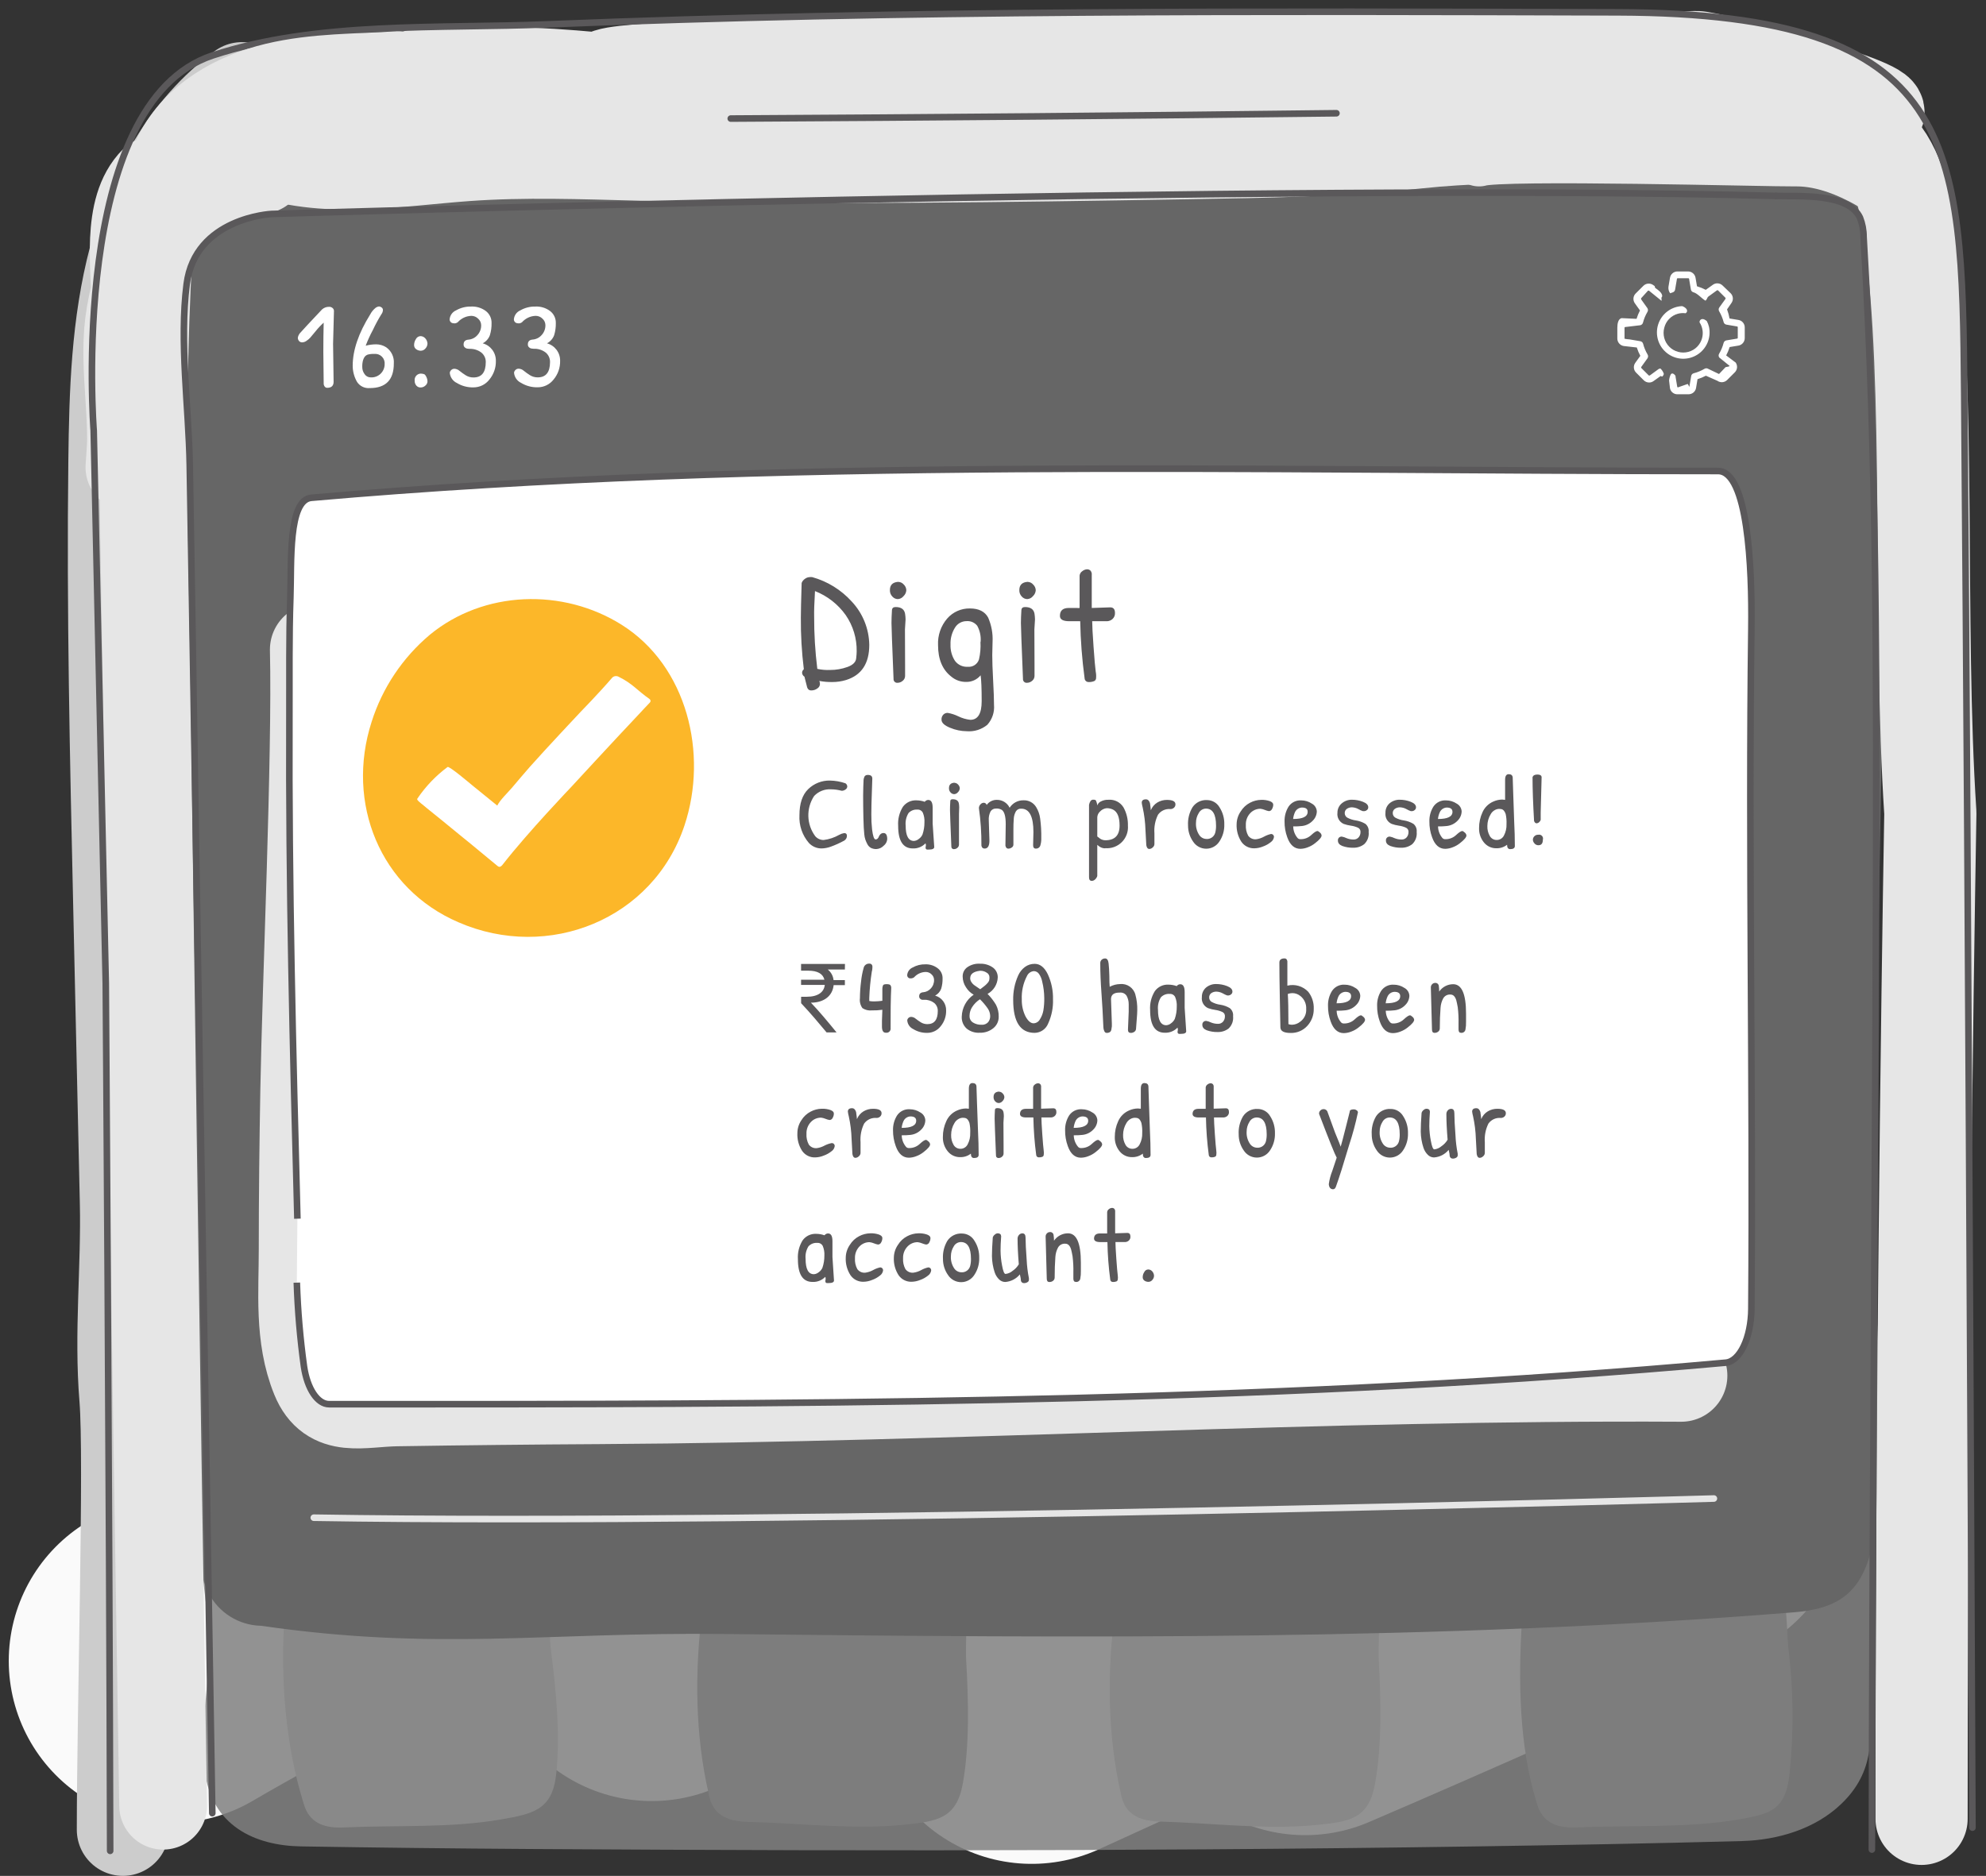
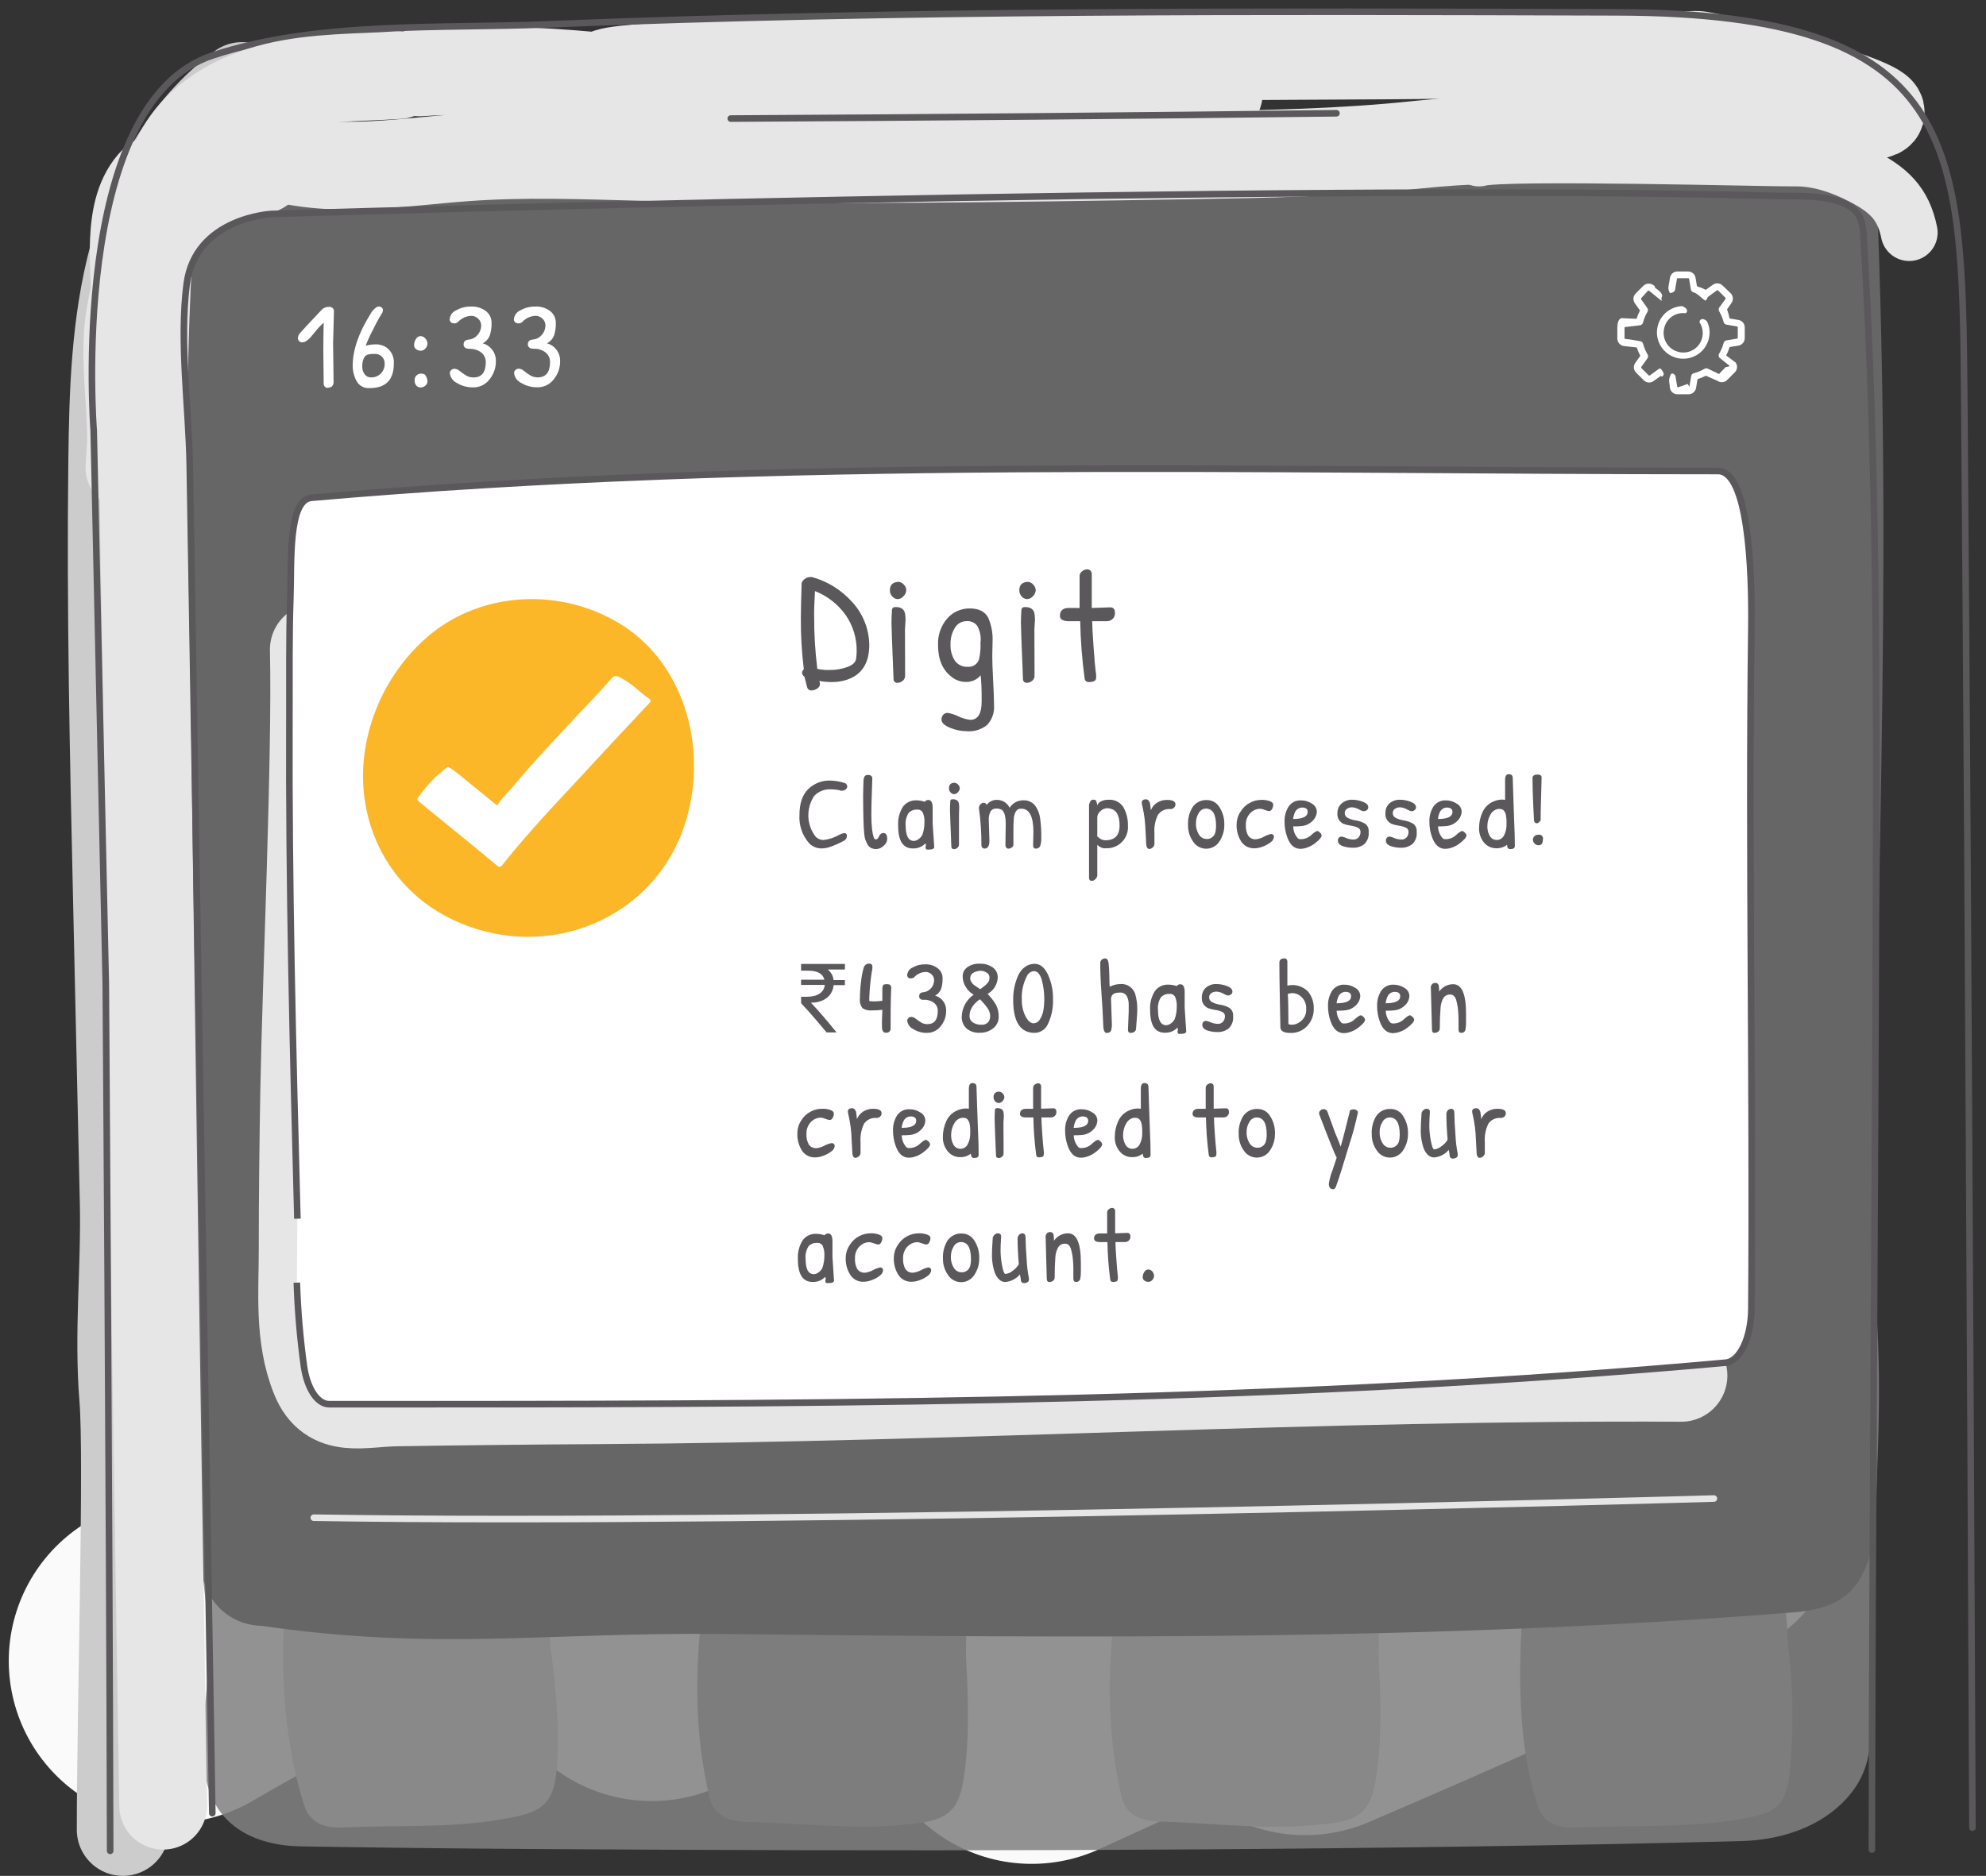
<svg xmlns="http://www.w3.org/2000/svg" width="181px" height="171px" viewBox="0 0 181 171" version="1.1">
  <rect x="0" y="0" width="181" height="171" fill="#333333" stroke="none" />
  <title>DB39883F-755A-4269-B7F3-B638E3D4797A</title>
  <desc>Created with sketchtool.</desc>
  <g id="Iteration-2" stroke="none" stroke-width="1" fill="none" fill-rule="evenodd">
    <g id="1.-Landing-Page--Overview" transform="translate(-272, -923)">
      <g id="upfront-claims-24-hours" transform="translate(280, 924)">
        <g id="Outline" transform="translate(0.2, 0)">
          <path d="M7.376,150.4 C23.558,140.958 40.779,133.422 58.696,127.944 C61.248,127.144 64.696,126.724 66.024,128.92 C66.952,130.468 66.148,132.396 65.3,133.988 C60.224,143.496 58.696,140.4 51.2,148.4 C69.852,136.624 84.588,138.168 104.912,129.152 L85.828,154.124 L122.44,137.416 C119.621,142.913 115.63,147.723 110.748,151.508 C122.351,146.527 133.875,141.385 145.32,136.084" id="Path" stroke="#FAFAFA" stroke-width="29.556" stroke-linecap="round" stroke-linejoin="round" />
          <path d="M19.564,163.684 C20.136,165.308 21.564,165.66 23.164,165.584 C27.824,165.368 32.848,165.656 37.44,164.856 C40.352,164.348 42.124,164.008 42.484,160.78 C42.884,157.268 42.484,153.088 42.02,149.512 C41.72,147.16 42.172,142.968 39.708,141.624 C37.984,140.684 33.308,141.224 31.424,141.284 C29.024,141.364 26.624,141.519 24.224,141.748 C20.224,142.148 17.932,142.572 17.696,146.76 C17.384,152.248 17.82,158.02 19.436,163.288 C19.476,163.42 19.52,163.552 19.564,163.684 Z" id="Path" fill="#BABABA" />
          <path d="M56.48,162.932 C56.94,164.592 58.356,165.04 59.94,165.076 C64.604,165.18 69.596,165.812 74.232,165.332 C77.172,165.024 78.964,164.808 79.544,161.612 C80.176,158.136 80.064,153.936 79.856,150.34 C79.72,147.972 80.456,143.824 78.092,142.312 C76.436,141.256 71.736,141.472 69.852,141.404 C67.452,141.319 65.052,141.308 62.652,141.372 C58.628,141.484 56.32,141.772 55.792,145.924 C55.104,151.376 55.144,157.164 56.392,162.532 C56.4,162.664 56.44,162.8 56.48,162.932 Z" id="Path" fill="#6D6D6D" />
          <path d="M94.044,162.892 C94.5,164.556 95.912,165.008 97.496,165.048 C102.16,165.168 107.148,165.82 111.784,165.356 C114.728,165.06 116.516,164.848 117.108,161.656 C117.752,158.184 117.656,153.984 117.46,150.384 C117.332,148.016 118.084,143.868 115.728,142.352 C114.076,141.288 109.372,141.488 107.488,141.412 C105.088,141.319 102.688,141.3 100.288,141.356 C96.264,141.452 93.952,141.72 93.412,145.88 C92.704,151.332 92.72,157.12 93.952,162.492 C93.976,162.624 94,162.756 94.044,162.892 Z" id="Path" fill="#B3B3B3" />
          <path d="M131.964,163.684 C132.536,165.308 133.964,165.66 135.564,165.584 C140.224,165.368 145.648,165.656 150.24,164.856 C153.152,164.348 154.524,164.008 154.884,160.78 C155.284,157.033 155.263,153.254 154.82,149.512 C154.52,147.16 154.972,142.968 152.508,141.624 C150.784,140.684 146.108,141.224 144.224,141.284 C141.824,141.364 139.424,141.519 137.024,141.748 C133.024,142.148 130.732,142.572 130.496,146.76 C130.184,152.248 130.22,158.02 131.836,163.288 C131.876,163.42 131.92,163.552 131.964,163.684 Z" id="Path" fill="#6D6D6D" />
          <path d="M13.852,7.04 C8.832,10.712 5.676,16.508 4.08,22.52 C2.484,28.532 2.3,34.82 2.228,41.04 C2.064,54.568 2.368,68.092 2.672,81.616 L3.276,108.64 C3.408,114.584 2.744,120.536 3.232,126.464 C3.684,131.94 3,154.996 3,165.796" id="Path" stroke="#CCCCCC" stroke-width="8.4" stroke-linecap="round" stroke-linejoin="round" />
          <path d="M7.2,115.168 C6.452,117.968 6.884,120.88 7.004,123.688 C7.204,128.416 9.552,133.14 9.856,137.864 C10.428,146.664 11.388,146.504 10.396,155.312 C10.225,156.994 10.243,158.69 10.452,160.368 C11.06,165.416 14.996,167.244 19.252,167.312 C26.201,167.424 33.151,167.503 40.1,167.548 C72.868,167.756 105.668,167.744 138.432,167.104 C142.469,167.027 146.507,166.933 150.544,166.824 C153.804,166.736 157.22,165.736 159.616,163.432 C162.692,160.476 162.348,157.356 162.28,153.432 C162.024,138.872 164.04,128.408 162.396,113.864 C120.232,113.644 76.24,111.104 34.396,113.496" id="Path" fill="#808080" opacity="0.85" />
          <path d="M7.6,19.032 C6.852,26.596 7.284,34.484 7.404,42.08 C7.604,54.88 7.952,67.648 8.256,80.432 C8.828,104.26 9.788,103.412 8.796,127.232 C8.796,127.46 9.096,141.104 10.796,144.188 C11.718,146.002 13.565,147.161 15.6,147.2 C31.68,149.524 41.508,147.768 57.712,147.948 C90.192,148.308 122.776,148.584 155.196,145.98 C158.796,145.692 161.464,144.616 162.436,139.832 C163.192,136.104 162.708,126.012 162.684,122.208 C162.428,82.812 164.444,54.9 162.8,15.556 C120.636,14.964 76.644,8.088 34.8,14.56" id="Path" fill="#666666" />
          <path d="M22.204,33.804 C22.204,34.169 22.007,34.352 21.612,34.352 C21.528,34.35 21.448,34.31 21.396,34.244 C21.324,34.149 21.29,34.031 21.3,33.912 L21.268,31.068 C21.268,30.127 21.279,29.241 21.3,28.412 C21.032,28.654 20.785,28.918 20.56,29.2 C20.32,29.491 20.157,29.685 20.072,29.784 C19.972,29.892 19.859,29.988 19.736,30.068 C19.62,30.155 19.481,30.204 19.336,30.208 C19.227,30.212 19.123,30.166 19.052,30.084 C18.979,30 18.941,29.891 18.944,29.78 C18.977,29.593 19.07,29.422 19.208,29.292 C19.384,29.087 20.032,28.391 21.152,27.204 C21.33,27.045 21.562,26.961 21.8,26.968 C21.914,26.964 22.026,27.004 22.112,27.08 C22.189,27.143 22.234,27.237 22.236,27.336 L22.156,30.348 L22.204,33.804 Z M26.552,27.656 C26.269,28.115 26.012,28.591 25.784,29.08 C25.533,29.542 25.314,30.02 25.128,30.512 C25.44,30.43 25.761,30.388 26.084,30.388 C26.407,30.388 26.724,30.481 26.996,30.656 C27.474,30.991 27.739,31.554 27.692,32.136 C27.692,33.621 26.968,34.368 25.52,34.376 L25.488,34.376 C25.034,34.414 24.595,34.201 24.344,33.82 C24.084,33.373 23.946,32.865 23.944,32.348 C23.944,30.929 24.477,29.365 25.544,27.656 C25.66,27.432 25.821,27.233 26.016,27.072 C26.108,26.998 26.219,26.951 26.336,26.936 C26.423,26.938 26.508,26.969 26.576,27.024 C26.657,27.08 26.704,27.174 26.7,27.272 C26.691,27.412 26.64,27.546 26.552,27.656 Z M26.856,32.208 C26.882,31.953 26.793,31.7 26.614,31.517 C26.435,31.334 26.183,31.24 25.928,31.26 C25.716,31.251 25.505,31.274 25.3,31.328 C25.205,31.365 25.12,31.424 25.052,31.5 C24.977,31.6 24.922,31.712 24.888,31.832 C24.833,32.031 24.809,32.238 24.816,32.444 C24.812,32.686 24.889,32.923 25.036,33.116 C25.156,33.292 25.355,33.399 25.568,33.4 C25.901,33.425 26.23,33.309 26.474,33.081 C26.718,32.853 26.857,32.534 26.856,32.2 L26.856,32.208 Z M30.116,29.64 C30.276,29.641 30.429,29.706 30.54,29.82 C30.67,29.952 30.748,30.127 30.76,30.312 C30.758,30.48 30.692,30.642 30.576,30.764 C30.474,30.892 30.32,30.968 30.156,30.972 C30.004,30.973 29.855,30.925 29.732,30.836 C29.603,30.745 29.53,30.594 29.54,30.436 C29.544,30.246 29.603,30.062 29.708,29.904 C29.786,29.749 29.942,29.648 30.116,29.64 Z M30.268,33.068 C30.346,33.072 30.422,33.091 30.492,33.124 C30.57,33.19 30.63,33.276 30.664,33.372 C30.725,33.497 30.758,33.633 30.76,33.772 C30.754,33.919 30.684,34.056 30.568,34.148 C30.454,34.258 30.302,34.319 30.144,34.32 C29.991,34.329 29.843,34.265 29.744,34.148 C29.64,34.024 29.585,33.866 29.592,33.704 C29.568,33.521 29.634,33.339 29.767,33.212 C29.901,33.086 30.087,33.031 30.268,33.064 L30.268,33.068 Z M34.76,27.792 C34.288,27.806 33.843,28.013 33.528,28.364 C33.448,28.429 33.351,28.468 33.248,28.476 C33.177,28.477 33.105,28.469 33.036,28.452 C32.874,28.411 32.765,28.259 32.78,28.092 C32.815,27.739 33.038,27.433 33.364,27.292 C33.782,27.053 34.258,26.932 34.74,26.944 C35.215,26.921 35.684,27.062 36.068,27.344 C36.411,27.601 36.609,28.007 36.6,28.436 C36.61,28.815 36.558,29.193 36.448,29.556 C36.329,29.876 36.095,30.14 35.792,30.296 C36.512,30.491 37.007,31.15 36.992,31.896 C37.008,32.517 36.797,33.122 36.4,33.6 C36.053,34.051 35.517,34.314 34.948,34.312 C34.417,34.326 33.894,34.187 33.44,33.912 C33.075,33.741 32.829,33.389 32.792,32.988 C32.802,32.899 32.841,32.816 32.904,32.752 C32.985,32.659 33.105,32.609 33.228,32.616 C33.399,32.628 33.561,32.697 33.688,32.812 C33.867,32.956 34.054,33.09 34.248,33.212 C34.459,33.343 34.703,33.411 34.952,33.408 C35.699,33.408 36.072,32.941 36.072,32.008 C36.08,31.672 35.932,31.352 35.672,31.14 C35.359,30.902 34.973,30.782 34.58,30.8 L34.36,30.776 C34.289,30.758 34.223,30.724 34.168,30.676 C34.086,30.607 34.043,30.503 34.052,30.396 C34.052,30.129 34.201,29.984 34.5,29.96 C34.808,29.935 35.095,29.791 35.3,29.56 C35.536,29.31 35.663,28.976 35.652,28.632 C35.646,28.411 35.549,28.203 35.384,28.056 C35.22,27.887 34.995,27.792 34.76,27.792 Z M40.616,27.792 C40.144,27.806 39.699,28.013 39.384,28.364 C39.304,28.429 39.207,28.468 39.104,28.476 C39.033,28.477 38.961,28.469 38.892,28.452 C38.73,28.411 38.621,28.259 38.636,28.092 C38.671,27.739 38.894,27.433 39.22,27.292 C39.638,27.053 40.114,26.932 40.596,26.944 C41.071,26.921 41.54,27.062 41.924,27.344 C42.267,27.601 42.465,28.007 42.456,28.436 C42.466,28.815 42.414,29.193 42.304,29.556 C42.185,29.876 41.951,30.14 41.648,30.296 C42.368,30.491 42.863,31.15 42.848,31.896 C42.862,32.514 42.651,33.117 42.256,33.592 C41.909,34.043 41.373,34.306 40.804,34.304 C40.273,34.318 39.75,34.179 39.296,33.904 C38.931,33.733 38.685,33.381 38.648,32.98 C38.658,32.891 38.697,32.808 38.76,32.744 C38.841,32.651 38.961,32.601 39.084,32.608 C39.255,32.62 39.417,32.689 39.544,32.804 C39.723,32.948 39.91,33.082 40.104,33.204 C40.315,33.335 40.559,33.403 40.808,33.4 C41.555,33.4 41.928,32.933 41.928,32 C41.936,31.664 41.788,31.344 41.528,31.132 C41.215,30.894 40.829,30.773 40.436,30.792 L40.216,30.768 C40.145,30.75 40.079,30.716 40.024,30.668 C39.942,30.599 39.899,30.495 39.908,30.388 C39.908,30.121 40.057,29.976 40.356,29.952 C40.664,29.927 40.951,29.783 41.156,29.552 C41.392,29.302 41.519,28.968 41.508,28.624 C41.502,28.403 41.405,28.195 41.24,28.048 C41.075,27.882 40.85,27.79 40.616,27.792 Z M143.128,32.592 C143.065,32.592 143.004,32.612 142.952,32.648 L142.152,33.232 L142.116,33.232 C142.102,33.237 142.086,33.237 142.072,33.232 L141.376,32.536 L141.376,32.456 L141.952,31.656 C142.021,31.549 142.021,31.411 141.952,31.304 C141.774,31.004 141.64,30.681 141.552,30.344 C141.522,30.22 141.422,30.126 141.296,30.104 L140.308,29.936 C140.156,29.93 140.004,29.91 139.856,29.876 L139.856,28.872 C139.856,28.842 139.878,28.816 139.908,28.812 L141.284,28.648 C141.41,28.625 141.51,28.529 141.54,28.404 C141.628,28.066 141.762,27.741 141.94,27.44 C142.01,27.333 142.01,27.195 141.94,27.088 L141.392,26.32 C141.37,26.281 141.36,26.237 141.364,26.192 L142,25.492 C142.014,25.486 142.03,25.486 142.044,25.492 C142.056,25.488 142.068,25.488 142.08,25.492 L143.2,26.4 C143.304,26.476 143.152,26.14 143.26,26.072 C143.272,26.049 143.283,26.025 143.292,26 C143.292,25.692 142.936,25.444 142.7,25.28 C142.638,25.237 142.606,25.163 142.616,25.088 L142.464,24.98 C142.188,24.784 141.811,24.816 141.572,25.056 L140.872,25.752 C140.632,25.991 140.6,26.368 140.796,26.644 L141.264,27.3 C141.136,27.544 141.031,27.8 140.952,28.064 L139.6,28 C139.268,28.056 139.2,28.532 139.2,28.872 L139.2,29.856 C139.199,30.194 139.443,30.483 139.776,30.54 L140.976,30.676 C141.058,30.939 141.165,31.193 141.296,31.436 L140.836,32.076 C140.638,32.351 140.67,32.73 140.912,32.968 L141.608,33.664 C141.737,33.794 141.913,33.868 142.096,33.868 C142.239,33.869 142.38,33.824 142.496,33.74 L143.152,33.272 L143.276,33.332 C143.364,33.274 143.423,33.181 143.436,33.076 C143.427,33.042 143.415,33.008 143.4,32.976 C143.336,32.831 143.243,32.701 143.128,32.592 Z M150.228,28.164 L149.428,28.032 C149.376,27.749 149.3,27.47 149.2,27.2 L149.6,26.62 C149.798,26.345 149.766,25.966 149.524,25.728 L148.8,25.032 C148.671,24.902 148.495,24.828 148.312,24.828 C148.169,24.827 148.028,24.872 147.912,24.956 L147.26,25.42 C147.005,25.286 146.737,25.178 146.46,25.096 L146.328,24.32 C146.271,23.987 145.982,23.743 145.644,23.744 L144.66,23.744 C144.332,23.754 144.057,23.993 144,24.316 L143.864,25.116 C143.828,25.334 143.883,25.556 144.016,25.732 C144.084,25.708 144.152,25.68 144.224,25.66 C144.347,25.631 144.441,25.532 144.464,25.408 L144.624,24.476 C144.624,24.388 144.664,24.364 144.696,24.364 L145.68,24.364 C145.71,24.364 145.736,24.386 145.74,24.416 L145.904,25.392 C145.927,25.518 146.023,25.618 146.148,25.648 C146.496,25.736 146.896,26.212 147.204,26.392 C147.312,26.456 147.384,26.116 147.488,26.04 L148.288,25.46 L148.324,25.46 C148.338,25.455 148.354,25.455 148.368,25.46 L149.064,26.156 L149.064,26.236 L148.488,27.036 C148.418,27.143 148.418,27.281 148.488,27.388 C148.666,27.692 148.801,28.019 148.888,28.36 C148.918,28.481 149.017,28.572 149.14,28.592 L150.124,28.76 C150.154,28.764 150.176,28.79 150.176,28.82 L150.176,29.804 C150.176,29.834 150.154,29.86 150.124,29.864 L149.14,30.028 C149.014,30.05 148.914,30.144 148.884,30.268 C148.796,30.606 148.662,30.931 148.484,31.232 C148.414,31.339 148.414,31.477 148.484,31.584 L149.428,32.348 C149.46,32.428 149.06,32.448 149.056,32.476 L148.368,33.2 C148.354,33.206 148.338,33.206 148.324,33.2 L148.688,33.2 L147.488,32.624 C147.381,32.554 147.243,32.554 147.136,32.624 C146.832,32.802 146.505,32.937 146.164,33.024 C146.043,33.054 145.952,33.153 145.932,33.276 L145.764,34.26 C145.764,34.292 145.64,34 145.612,34 L144.72,34.312 C144.69,34.312 144.664,34.29 144.66,34.26 L144.496,33.276 L144.52,33.276 C144.384,33.092 144.18,32.928 144.056,33.156 C143.98,33.324 143.932,33.504 143.916,33.688 L144,34.4 C144.07,34.728 144.369,34.957 144.704,34.94 L145.692,34.94 C146.03,34.941 146.319,34.697 146.376,34.364 L146.508,33.564 C146.772,33.483 147.028,33.377 147.272,33.248 L148.32,33.712 C148.596,33.908 148.973,33.876 149.212,33.636 L149.908,32.94 C150.148,32.701 150.18,32.324 149.984,32.048 L149.12,31.4 C149.249,31.156 149.355,30.9 149.436,30.636 L150.236,30.504 C150.569,30.447 150.813,30.158 150.812,29.82 L150.812,28.848 C150.816,28.506 150.566,28.214 150.228,28.164 Z" id="Shape" fill="#FFFFFF" fill-rule="nonzero" />
          <path d="M147.556,28.8 C147.512,28.615 147.445,28.436 147.356,28.268 C147.289,28.211 147.215,28.162 147.136,28.124 C146.888,28.012 146.688,28.148 146.692,28.38 C146.974,28.81 147.057,29.34 146.92,29.836 C146.756,30.438 146.286,30.908 145.684,31.072 C145.062,31.243 144.396,31.068 143.94,30.612 C143.484,30.156 143.309,29.49 143.48,28.868 C143.634,28.254 144.106,27.77 144.716,27.6 C144.949,27.538 145.193,27.523 145.432,27.556 C145.74,27.308 145.432,27.012 145.104,26.904 C144.098,26.948 143.226,27.616 142.921,28.576 C142.617,29.536 142.944,30.584 143.741,31.2 C144.538,31.816 145.635,31.869 146.487,31.333 C147.34,30.797 147.767,29.785 147.556,28.8 Z" id="Path" fill="#FFFFFF" />
          <path d="M6.668,163.6 C5.956,120.136 5.356,77.064 5.244,66.736 C5.06,49.592 4.256,32.488 5.848,15.42 C3.216,18.024 4.136,23.444 4.148,27.148 C4.148,30.432 3.852,38.324 3.596,41.596 C4.12,37.4 3.02,32.672 3.544,28.476 C3.856,26.072 4.53,23.73 5.544,21.528 C7.144,18.028 11.808,15.044 15.616,14.48" id="Path" stroke="#E6E6E6" stroke-width="8" stroke-linecap="round" stroke-linejoin="round" />
-           <path d="M8.496,13.028 C11.4,11.212 14.896,10.648 18.284,10.164 C61.164,4.026 104.716,4.285 147.52,10.932 C150.664,11.42 151.676,8.68 154.824,9.144 C157.476,9.544 160.284,9.992 162.328,11.728 C164.728,13.768 165.404,17.124 165.852,20.24 C167.8,33.8 166.6,55.8 167.728,73.112 C167.728,73.112 166.928,117.3 166.928,164.8" id="Path" stroke="#E6E6E6" stroke-width="8.4" stroke-linecap="round" stroke-linejoin="round" />
          <path d="M15.336,12.78 C21.308,15.064 27.956,13.792 34.336,13.336 C39.596,12.96 44.876,13.16 50.148,13.296 C66.8,13.696 83.464,13.44 100.12,13.16 C107.084,13.044 114.056,12.928 120.984,12.192 C130.42,11.2 135.076,12.44 144,9.2 C145.176,8.772 163.464,10.424 163.2,9.2 C162.936,7.976 147.628,3.96 146.4,4 C138.864,4.248 130.336,3.752 122.8,4 C117.808,4.164 51.944,4.036 47.2,5.6 C44.58,6.464 105.404,6.684 102.8,7.572 C99.28,8.772 95.56,9.248 91.856,9.608 C69.56,11.768 52.344,4.164 30,5.6" id="Path" stroke="#E6E6E6" stroke-width="8" stroke-linecap="round" stroke-linejoin="round" />
          <path d="M171.564,165.6 C171.511,153.736 171.455,141.869 171.396,130 C171.305,111.501 171.205,93.003 171.096,74.504 C171.016,61.28 170.923,48.056 170.816,34.832 C170.62,12.032 170.348,0.216 139.26,0.124 C106.764,0.028 74.212,-0.096 41.736,1.22 C31.916,1.62 20.616,0.936 11.184,4.052 C-2.016,8.412 0.34,38.244 0.34,38.244 L1.44,88.644 C1.44,88.644 1.772,134.724 1.84,167.716" id="Path" stroke="#5A585A" stroke-width="0.6" stroke-linecap="round" stroke-linejoin="round" />
          <path d="M153.676,16.86 C109.344,15.636 16.536,18.504 16.536,18.504 C16.536,18.504 9.584,18.848 8.812,24.904 C8.14,30.168 9,36.104 9.092,41.412 C9.284,52.872 9.492,65.068 9.672,76.528 L11.148,164.28" id="Path" stroke="#5A585A" stroke-width="0.6" stroke-linecap="round" stroke-linejoin="round" />
          <path d="M162.4,167.6 C162.432,140.664 162.688,109.064 162.772,82.132 C162.836,61.552 162.872,41.144 161.644,20.596 C161.647,19.994 161.534,19.396 161.312,18.836 C160.24,16.576 155.812,16.92 153.672,16.86 M58.4,9.808 C76.8,9.709 95.2,9.548 113.6,9.324" id="Shape" stroke="#5A585A" stroke-width="0.6" stroke-linecap="round" stroke-linejoin="round" />
          <path d="M165.8,20.2 C165.26,17.492 163.86,16.252 161.4,15 C159.552,14.06 157.472,13.368 155.4,13.4 C153.328,13.432 128.6,12.748 126.6,13.4" id="Path" stroke="#E6E6E6" stroke-width="5.184" stroke-linecap="round" stroke-linejoin="round" />
          <path d="M28.128,5.844 C24.384,6.092 20.588,6.012 16.928,6.888 C13.268,7.764 9.7,9.776 8,13.116 C7.696,13.708 7.464,14.436 7.792,15.012" id="Path" stroke="#E6E6E6" stroke-width="8" stroke-linecap="round" stroke-linejoin="round" />
          <path d="M145.028,124.4 C112.144,124.212 79.28,126.252 46.4,126.44 C40.248,126.475 34.097,126.54 27.948,126.636 C24.748,126.684 21.976,127.708 20.692,124.552 C19.176,120.824 19.592,116.776 19.584,112.848 C19.584,108.048 19.64,103.276 19.724,98.488 C19.892,88.784 20.828,67.916 20.6,58.212" id="Path" stroke="#E6E6E6" stroke-width="8.4" stroke-linecap="round" stroke-linejoin="round" />
          <path d="M18.852,115.92 C18.936,118.478 19.153,121.029 19.504,123.564 C19.808,125.62 20.748,127 21.792,127 L31.252,127 C70.272,127 110.076,126.74 149.084,123.216 C150.368,123.1 151.396,120.944 151.416,118.296 C151.576,97.796 151.144,76.696 151.416,56.296 C151.488,50.696 151.096,41.936 148.38,41.936 C105.728,41.936 62.712,40.644 20.176,44.376 C18.048,44.564 18.376,50.248 18.264,53.464 C18.136,57.096 18.192,60.74 18.176,64.376 C18.112,79.636 18.5,94.864 18.904,110.092" id="Path" stroke="#5A585A" stroke-width="0.6" fill="#FFFFFF" />
          <path d="M65.116,60.684 C64.99,60.609 64.91,60.478 64.9,60.332 C64.899,60.205 64.958,60.084 65.06,60.008 C64.866,58.441 64.775,56.863 64.788,55.284 C64.788,54.751 64.812,53.704 64.86,52.144 C64.915,51.99 65.019,51.858 65.156,51.768 C65.277,51.672 65.425,51.616 65.58,51.608 C65.661,51.599 65.743,51.599 65.824,51.608 C67.21,51.994 68.459,52.765 69.424,53.832 C70.431,54.904 71.002,56.313 71.024,57.784 C71.024,59.475 70.323,60.541 68.92,60.984 C68.507,61.111 68.076,61.174 67.644,61.172 C67.251,61.177 66.858,61.143 66.472,61.072 C66.513,61.169 66.533,61.274 66.528,61.38 C66.514,61.536 66.426,61.675 66.292,61.756 C66.131,61.877 65.934,61.94 65.732,61.936 C65.516,61.936 65.383,61.803 65.332,61.536 L65.116,60.684 Z M66,55.172 C65.994,56.776 66.09,58.38 66.288,59.972 C66.672,60.054 67.064,60.088 67.456,60.072 C67.993,60.074 68.527,59.982 69.032,59.8 C69.536,59.619 69.803,59.352 69.832,59 C69.861,58.733 69.876,58.527 69.876,58.38 C69.897,57.199 69.547,56.041 68.876,55.068 C68.175,54.082 67.202,53.322 66.076,52.88 C66.012,53.995 65.987,54.759 66,55.172 Z M73.684,52.044 C73.874,52.053 74.051,52.141 74.172,52.288 C74.312,52.422 74.394,52.606 74.4,52.8 C74.389,53.006 74.298,53.199 74.148,53.34 C74.02,53.501 73.83,53.6 73.624,53.612 C73.433,53.608 73.253,53.524 73.128,53.38 C72.975,53.222 72.894,53.008 72.904,52.788 C72.904,52.327 73.153,52.077 73.652,52.04 L73.684,52.044 Z M74.288,59.6 L74.288,60.608 C74.291,60.784 74.211,60.951 74.072,61.06 C73.945,61.173 73.782,61.237 73.612,61.24 C73.512,61.254 73.41,61.221 73.337,61.151 C73.264,61.081 73.226,60.981 73.236,60.88 C73.111,57.819 73.048,56.124 73.048,55.796 C73.048,55.468 73.063,55.068 73.092,54.596 C73.111,54.423 73.221,54.336 73.424,54.336 C73.933,54.336 74.221,54.543 74.288,54.956 C74.314,55.123 74.328,55.291 74.332,55.46 L74.276,56.368 L74.288,59.6 Z M81.172,60.556 C80.851,60.948 80.367,61.171 79.86,61.16 C79.36,61.17 78.873,60.997 78.492,60.672 C77.692,60.048 77.292,59.093 77.292,57.808 C77.249,56.921 77.548,56.052 78.128,55.38 C78.647,54.787 79.4,54.452 80.188,54.464 C81.004,54.464 81.561,54.743 81.86,55.3 C82.163,55.998 82.3,56.756 82.26,57.516 L82.232,58.716 C82.232,59.273 82.259,60.044 82.312,61.028 C82.365,62.012 82.392,62.753 82.392,63.252 C82.45,63.917 82.228,64.577 81.78,65.072 C81.257,65.5 80.589,65.709 79.916,65.656 C79.391,65.651 78.872,65.544 78.388,65.34 C77.868,65.129 77.608,64.884 77.608,64.604 C77.596,64.434 77.655,64.268 77.772,64.144 C77.877,64.037 78.022,63.979 78.172,63.984 C78.509,64.042 78.837,64.149 79.144,64.3 C79.486,64.467 79.854,64.574 80.232,64.616 C80.923,64.616 81.268,64.049 81.268,62.916 C81.268,61.783 81.236,60.996 81.172,60.556 Z M81.172,57.512 C81.216,57.003 81.109,56.492 80.864,56.044 C80.631,55.749 80.266,55.59 79.892,55.62 C79.455,55.618 79.05,55.848 78.828,56.224 C78.545,56.683 78.406,57.217 78.428,57.756 C78.407,58.277 78.546,58.793 78.828,59.232 C79.098,59.605 79.541,59.812 80,59.78 C80.459,59.827 80.887,59.545 81.024,59.104 C81.144,58.582 81.189,58.046 81.156,57.512 L81.172,57.512 Z M85.476,52.044 C85.666,52.053 85.843,52.141 85.964,52.288 C86.105,52.422 86.189,52.606 86.196,52.8 C86.185,53.006 86.094,53.199 85.944,53.34 C85.816,53.501 85.626,53.6 85.42,53.612 C85.229,53.608 85.05,53.523 84.924,53.38 C84.771,53.222 84.69,53.008 84.7,52.788 C84.7,52.327 84.949,52.077 85.448,52.04 L85.476,52.044 Z M86.084,59.6 L86.084,60.608 C86.086,60.784 86.006,60.951 85.868,61.06 C85.741,61.173 85.578,61.237 85.408,61.24 C85.308,61.254 85.206,61.221 85.133,61.151 C85.06,61.081 85.022,60.981 85.032,60.88 C84.907,57.819 84.844,56.124 84.844,55.796 C84.844,55.468 84.859,55.068 84.888,54.596 C84.907,54.423 85.017,54.336 85.22,54.336 C85.729,54.336 86.017,54.543 86.084,54.956 C86.109,55.123 86.124,55.291 86.128,55.46 L86.072,56.368 L86.084,59.6 Z M89.2,54.42 L89.92,54.42 C90.01,54.43 90.102,54.43 90.192,54.42 L90.192,51.468 C90.21,51.305 90.299,51.158 90.436,51.068 C90.557,50.965 90.709,50.905 90.868,50.896 C90.989,50.89 91.107,50.937 91.192,51.024 C91.281,51.137 91.32,51.282 91.3,51.424 L91.3,54.42 L92.984,54.364 C93.272,54.364 93.416,54.532 93.416,54.868 C93.431,55.079 93.348,55.285 93.192,55.428 C93.06,55.545 92.892,55.616 92.716,55.628 L91.34,55.628 C91.34,56.023 91.381,56.8 91.464,57.96 C91.547,59.12 91.612,59.871 91.66,60.212 C91.705,60.43 91.715,60.655 91.688,60.876 C91.667,60.965 91.609,61.041 91.528,61.084 C91.368,61.149 91.196,61.179 91.024,61.172 C90.928,61.177 90.834,61.144 90.764,61.079 C90.693,61.014 90.651,60.924 90.648,60.828 C90.415,59.104 90.281,57.368 90.248,55.628 L89.256,55.628 C88.683,55.628 88.397,55.465 88.4,55.14 C88.4,54.66 88.667,54.42 89.2,54.42 Z M67.448,70.152 C67.925,70.162 68.397,70.246 68.848,70.4 C68.948,70.463 69.012,70.57 69.02,70.688 C69.017,70.8 68.958,70.903 68.864,70.964 C68.762,71.043 68.637,71.085 68.508,71.084 C68.196,71 67.875,70.955 67.552,70.952 C66.97,70.911 66.401,71.133 66,71.556 C65.26,72.677 65.298,74.14 66.096,75.22 C66.288,75.445 66.569,75.573 66.864,75.572 C67.364,75.51 67.846,75.349 68.284,75.1 C68.426,75.021 68.58,74.967 68.74,74.94 C68.905,74.94 68.988,75.025 68.988,75.196 C68.986,75.368 68.897,75.528 68.752,75.62 C68.345,75.844 67.921,76.035 67.484,76.192 C67.227,76.283 66.957,76.333 66.684,76.34 C66.243,76.346 65.82,76.164 65.52,75.84 C64.916,75.139 64.608,74.232 64.66,73.308 C64.66,72.241 64.927,71.449 65.46,70.932 C65.991,70.416 66.708,70.135 67.448,70.152 Z M70.5,70.212 C70.494,70.05 70.533,69.89 70.612,69.748 C70.686,69.67 70.793,69.63 70.9,69.64 C71.167,69.64 71.3,69.751 71.3,69.972 C71.3,70.143 71.285,70.588 71.256,71.308 C71.227,72.028 71.212,72.672 71.212,73.24 C71.207,73.698 71.23,74.156 71.28,74.612 C71.355,75.217 71.461,75.52 71.6,75.52 C71.739,75.52 71.843,75.423 71.912,75.228 C71.946,75.149 71.998,75.079 72.064,75.024 C72.139,74.964 72.232,74.933 72.328,74.936 C72.548,74.936 72.66,75.124 72.66,75.496 C72.641,75.734 72.522,75.952 72.332,76.096 C72.162,76.274 71.93,76.381 71.684,76.396 C71.506,76.404 71.328,76.367 71.168,76.288 C71.035,76.211 70.926,76.097 70.856,75.96 C70.782,75.825 70.719,75.685 70.668,75.54 C70.615,75.379 70.582,75.213 70.568,75.044 C70.531,74.729 70.504,74.223 70.488,73.524 C70.472,72.825 70.464,72.159 70.464,71.524 C70.472,70.887 70.484,70.449 70.5,70.212 Z M76.4,71.92 C76.667,71.92 76.8,72.156 76.8,72.628 L76.8,74.068 L76.944,76.208 C76.944,76.365 76.783,76.444 76.46,76.444 L76.324,76.444 C76.261,76.449 76.201,76.416 76.172,76.36 C76.146,76.293 76.146,76.219 76.172,76.152 C76.194,76.06 76.185,75.963 76.148,75.876 C75.848,76.19 75.426,76.359 74.992,76.34 C74.101,76.34 73.656,75.652 73.656,74.276 C73.615,73.668 73.766,73.062 74.088,72.544 C74.375,72.152 74.839,71.931 75.324,71.956 C75.582,71.957 75.837,72.002 76.08,72.088 C76.154,71.984 76.273,71.922 76.4,71.92 Z M75.404,72.8 C75.104,72.778 74.81,72.892 74.604,73.112 C74.392,73.454 74.3,73.856 74.34,74.256 C74.34,75.189 74.592,75.656 75.096,75.656 C75.258,75.645 75.412,75.582 75.536,75.476 C75.682,75.375 75.798,75.237 75.872,75.076 C75.995,74.717 76.056,74.34 76.052,73.96 C76.071,73.659 76.02,73.358 75.904,73.08 C75.809,72.894 75.612,72.784 75.404,72.8 Z M78.8,70.36 C78.925,70.366 79.041,70.424 79.12,70.52 C79.213,70.608 79.267,70.728 79.272,70.856 C79.265,70.991 79.206,71.119 79.108,71.212 C79.024,71.318 78.899,71.384 78.764,71.392 C78.638,71.39 78.519,71.335 78.436,71.24 C78.333,71.133 78.279,70.988 78.288,70.84 C78.288,70.536 78.452,70.372 78.78,70.348 L78.8,70.36 Z M79.2,75.32 L79.2,75.984 C79.202,76.101 79.149,76.212 79.056,76.284 C78.973,76.36 78.865,76.402 78.752,76.404 C78.686,76.413 78.62,76.391 78.572,76.345 C78.523,76.299 78.499,76.234 78.504,76.168 C78.421,74.155 78.38,73.041 78.38,72.828 C78.38,72.615 78.389,72.348 78.408,72.028 C78.408,71.913 78.48,71.856 78.624,71.856 C78.957,71.856 79.147,71.989 79.192,72.256 C79.208,72.366 79.218,72.477 79.22,72.588 L79.2,73.2 L79.2,75.32 Z M81.536,76.352 C81.371,76.352 81.273,76.26 81.244,76.076 C81.253,74.936 81.177,73.797 81.016,72.668 C81.016,72.541 81.065,72.42 81.152,72.328 C81.227,72.233 81.342,72.177 81.464,72.176 C81.585,72.178 81.691,72.259 81.724,72.376 C81.94,72.076 82.29,71.902 82.66,71.912 C83.152,71.907 83.603,72.188 83.816,72.632 C84.087,72.203 84.561,71.946 85.068,71.952 C85.543,71.928 85.992,72.168 86.236,72.576 C86.426,72.889 86.549,73.237 86.596,73.6 C86.677,74.196 86.711,74.798 86.7,75.4 C86.709,75.638 86.676,75.877 86.604,76.104 C86.54,76.266 86.378,76.368 86.204,76.356 C86.039,76.356 85.956,76.252 85.956,76.044 L85.984,74.844 C85.984,73.425 85.615,72.716 84.876,72.716 C84.678,72.698 84.487,72.794 84.384,72.964 C84.279,73.154 84.215,73.364 84.196,73.58 C84.169,73.959 84.157,74.303 84.16,74.612 L84.16,76 C84.157,76.106 84.1,76.203 84.008,76.256 C83.917,76.322 83.808,76.358 83.696,76.36 C83.557,76.36 83.469,76.268 83.432,76.084 L83.46,74.124 C83.46,73.431 83.343,72.999 83.108,72.828 C82.953,72.735 82.773,72.691 82.592,72.704 C82.387,72.69 82.191,72.788 82.08,72.96 C81.951,73.215 81.894,73.5 81.916,73.784 L81.972,75.544 C81.991,76.083 81.845,76.352 81.536,76.352 Z M92.524,76.332 C92.306,76.331 92.096,76.255 91.928,76.116 L91.804,76.012 L91.804,78.852 C91.768,78.974 91.699,79.083 91.604,79.168 C91.523,79.248 91.414,79.294 91.3,79.296 C91.135,79.296 91.052,79.185 91.052,78.964 L91.052,72.364 C91.075,72.234 91.126,72.11 91.2,72 C91.264,71.926 91.359,71.888 91.456,71.896 C91.573,71.896 91.649,71.923 91.684,71.976 C91.746,72.116 91.789,72.264 91.812,72.416 C91.859,72.261 91.97,72.133 92.116,72.064 C92.333,71.948 92.578,71.892 92.824,71.904 C93.377,71.857 93.909,72.129 94.196,72.604 C94.474,73.109 94.612,73.68 94.596,74.256 C94.642,74.817 94.438,75.37 94.038,75.767 C93.639,76.164 93.085,76.365 92.524,76.316 L92.524,76.332 Z M91.804,73.492 L91.804,75.252 C91.852,75.279 91.896,75.311 91.936,75.348 C92.096,75.504 92.309,75.592 92.532,75.596 C93.404,75.596 93.839,75.148 93.836,74.252 C93.836,73.489 93.64,73.007 93.248,72.804 C93.061,72.711 92.853,72.665 92.644,72.672 C92.415,72.701 92.204,72.81 92.048,72.98 C91.904,73.113 91.817,73.296 91.804,73.492 Z M97.012,74.96 L97.012,75.936 C97.01,76.058 96.953,76.173 96.856,76.248 C96.775,76.332 96.665,76.382 96.548,76.388 C96.404,76.388 96.312,76.275 96.272,76.048 C96.272,75.997 96.247,75.535 96.196,74.66 C96.175,73.967 96.089,73.277 95.94,72.6 C95.902,72.461 95.874,72.319 95.856,72.176 C95.856,71.968 95.983,71.864 96.236,71.864 C96.337,71.86 96.432,71.907 96.492,71.988 C96.552,72.061 96.593,72.148 96.612,72.24 C96.628,72.325 96.643,72.44 96.656,72.584 C96.669,72.728 96.679,72.82 96.684,72.86 C96.8,72.565 97.009,72.316 97.28,72.152 C97.544,71.995 97.845,71.913 98.152,71.916 C98.669,71.916 98.928,72.049 98.928,72.316 C98.933,72.436 98.883,72.553 98.792,72.632 C98.705,72.71 98.593,72.752 98.476,72.752 C98.033,72.708 97.6,72.903 97.34,73.264 C97.08,73.79 96.967,74.375 97.012,74.96 Z M101.82,71.932 C102.282,71.937 102.708,72.185 102.94,72.584 C103.242,73.05 103.396,73.597 103.38,74.152 C103.397,74.705 103.24,75.249 102.932,75.708 C102.67,76.118 102.218,76.365 101.732,76.365 C101.246,76.365 100.794,76.118 100.532,75.708 C100.231,75.279 100.072,74.768 100.076,74.244 C100.042,73.667 100.181,73.093 100.476,72.596 C100.772,72.149 101.285,71.895 101.82,71.932 Z M101.708,72.708 C101.434,72.713 101.184,72.866 101.056,73.108 C100.887,73.375 100.799,73.684 100.8,74 C100.775,74.386 100.874,74.77 101.084,75.096 C101.223,75.321 101.464,75.464 101.728,75.476 C102.102,75.514 102.449,75.278 102.552,74.916 C102.608,74.699 102.633,74.476 102.628,74.252 C102.625,73.223 102.317,72.708 101.704,72.708 L101.708,72.708 Z M104.872,72.972 C105.078,72.632 105.374,72.355 105.728,72.172 C106.04,72.007 106.387,71.918 106.74,71.912 C107.012,71.902 107.283,71.943 107.54,72.032 C107.737,72.112 107.837,72.216 107.84,72.344 C107.84,72.485 107.803,72.622 107.732,72.744 C107.682,72.86 107.57,72.936 107.444,72.94 C107.319,72.918 107.197,72.881 107.08,72.832 C106.952,72.778 106.818,72.742 106.68,72.724 C106.326,72.719 105.986,72.865 105.744,73.124 C105.473,73.411 105.329,73.794 105.344,74.188 C105.321,74.531 105.394,74.873 105.556,75.176 C105.724,75.409 106.003,75.534 106.288,75.504 C106.54,75.469 106.782,75.388 107.004,75.264 C107.201,75.154 107.412,75.073 107.632,75.024 C107.706,75.02 107.779,75.048 107.832,75.1 C107.882,75.15 107.91,75.218 107.908,75.288 C107.885,75.481 107.78,75.654 107.62,75.764 C107.406,75.937 107.164,76.073 106.904,76.164 C106.66,76.266 106.4,76.321 106.136,76.328 C105.66,76.349 105.207,76.124 104.936,75.732 C104.624,75.248 104.473,74.679 104.504,74.104 C104.514,73.699 104.642,73.306 104.872,72.972 Z M110.4,71.96 C110.74,71.961 111.073,72.063 111.356,72.252 C111.627,72.394 111.801,72.67 111.812,72.976 C111.8,73.29 111.669,73.588 111.444,73.808 C111.184,74.082 110.835,74.255 110.46,74.296 C110.194,74.325 109.927,74.337 109.66,74.332 C109.666,74.721 109.807,75.096 110.06,75.392 C110.126,75.463 110.22,75.501 110.316,75.496 C110.68,75.507 111.034,75.373 111.3,75.124 C111.567,74.876 111.756,74.752 111.868,74.752 C111.919,74.752 111.995,74.799 112.096,74.892 C112.18,74.957 112.234,75.051 112.248,75.156 C112.248,75.321 112.049,75.557 111.652,75.864 C111.459,76.018 111.243,76.141 111.012,76.228 C110.791,76.32 110.555,76.371 110.316,76.376 C109.767,76.376 109.367,76.023 109.116,75.316 C108.948,74.855 108.865,74.367 108.872,73.876 C108.859,73.399 108.987,72.929 109.24,72.524 C109.498,72.142 109.94,71.927 110.4,71.96 Z M110.448,72.612 C110.186,72.625 109.951,72.778 109.832,73.012 C109.736,73.215 109.675,73.433 109.652,73.656 C110.535,73.656 110.976,73.439 110.976,73.004 C110.984,72.743 110.812,72.612 110.46,72.612 L110.448,72.612 Z M114.084,72.232 C114.342,72.013 114.67,71.895 115.008,71.9 C115.353,71.899 115.695,71.962 116.016,72.088 C116.339,72.213 116.5,72.38 116.5,72.588 C116.504,72.689 116.457,72.784 116.376,72.844 C116.317,72.898 116.243,72.931 116.164,72.94 L116,72.94 C115.868,72.894 115.741,72.835 115.62,72.764 C115.437,72.659 115.231,72.6 115.02,72.592 C114.854,72.588 114.69,72.635 114.552,72.728 C114.423,72.819 114.349,72.97 114.356,73.128 C114.358,73.291 114.442,73.441 114.58,73.528 C114.828,73.664 115.099,73.752 115.38,73.788 C115.682,73.835 115.973,73.94 116.236,74.096 C116.457,74.275 116.57,74.554 116.536,74.836 C116.582,75.249 116.434,75.659 116.136,75.948 C115.851,76.17 115.497,76.286 115.136,76.276 C114.796,76.285 114.457,76.231 114.136,76.116 C113.869,76.009 113.736,75.848 113.736,75.632 C113.723,75.531 113.757,75.429 113.829,75.357 C113.901,75.285 114.003,75.251 114.104,75.264 C114.243,75.289 114.377,75.334 114.504,75.396 C114.707,75.482 114.924,75.527 115.144,75.528 C115.328,75.54 115.508,75.464 115.628,75.324 C115.736,75.192 115.794,75.026 115.792,74.856 C115.81,74.691 115.724,74.531 115.576,74.456 C115.366,74.358 115.142,74.293 114.912,74.264 C114.69,74.233 114.471,74.179 114.26,74.104 C113.867,73.93 113.636,73.518 113.692,73.092 C113.687,72.761 113.831,72.445 114.084,72.232 Z M118.436,72.232 C118.694,72.013 119.022,71.895 119.36,71.9 C119.705,71.899 120.047,71.962 120.368,72.088 C120.691,72.213 120.852,72.38 120.852,72.588 C120.856,72.689 120.809,72.784 120.728,72.844 C120.669,72.898 120.595,72.931 120.516,72.94 L120.376,72.94 C120.244,72.894 120.117,72.835 119.996,72.764 C119.813,72.659 119.607,72.6 119.396,72.592 C119.23,72.588 119.066,72.635 118.928,72.728 C118.799,72.819 118.725,72.97 118.732,73.128 C118.734,73.291 118.818,73.441 118.956,73.528 C119.204,73.664 119.475,73.752 119.756,73.788 C120.058,73.835 120.349,73.94 120.612,74.096 C120.833,74.275 120.946,74.554 120.912,74.836 C120.958,75.249 120.81,75.659 120.512,75.948 C120.227,76.17 119.873,76.286 119.512,76.276 C119.172,76.285 118.833,76.231 118.512,76.116 C118.245,76.009 118.112,75.848 118.112,75.632 C118.099,75.531 118.133,75.429 118.205,75.357 C118.277,75.285 118.379,75.251 118.48,75.264 C118.619,75.289 118.753,75.334 118.88,75.396 C119.083,75.482 119.3,75.527 119.52,75.528 C119.704,75.54 119.884,75.464 120.004,75.324 C120.112,75.192 120.17,75.026 120.168,74.856 C120.186,74.691 120.1,74.531 119.952,74.456 C119.742,74.358 119.518,74.293 119.288,74.264 C119.066,74.233 118.847,74.179 118.636,74.104 C118.243,73.93 118.012,73.518 118.068,73.092 C118.057,72.765 118.191,72.45 118.436,72.232 Z M123.6,71.96 C123.94,71.961 124.273,72.063 124.556,72.252 C124.827,72.394 125.001,72.67 125.012,72.976 C125,73.29 124.869,73.588 124.644,73.808 C124.384,74.082 124.035,74.255 123.66,74.296 C123.394,74.325 123.127,74.337 122.86,74.332 C122.866,74.721 123.007,75.096 123.26,75.392 C123.326,75.463 123.42,75.501 123.516,75.496 C123.88,75.507 124.234,75.373 124.5,75.124 C124.767,74.876 124.956,74.752 125.068,74.752 C125.119,74.752 125.195,74.799 125.296,74.892 C125.38,74.957 125.434,75.051 125.448,75.156 C125.448,75.321 125.249,75.557 124.852,75.864 C124.659,76.018 124.443,76.141 124.212,76.228 C123.991,76.32 123.755,76.371 123.516,76.376 C122.967,76.376 122.567,76.023 122.316,75.316 C122.148,74.855 122.065,74.367 122.072,73.876 C122.059,73.399 122.187,72.929 122.44,72.524 C122.698,72.142 123.14,71.927 123.6,71.96 Z M123.648,72.612 C123.386,72.625 123.151,72.778 123.032,73.012 C122.936,73.215 122.875,73.433 122.852,73.656 C123.735,73.656 124.176,73.439 124.176,73.004 C124.173,72.743 123.996,72.612 123.644,72.612 L123.648,72.612 Z M128.972,71.912 L128.972,70.084 C128.972,69.743 129.081,69.572 129.3,69.572 C129.519,69.572 129.64,69.667 129.664,69.856 C129.664,69.939 129.68,70.433 129.712,71.34 C129.744,72.247 129.773,73.099 129.8,73.896 C129.84,74.696 129.86,75.437 129.86,76.12 C129.86,76.309 129.719,76.404 129.436,76.404 C129.247,76.404 129.152,76.271 129.152,76.004 C128.877,76.219 128.537,76.332 128.188,76.324 C127.743,76.336 127.319,76.139 127.04,75.792 C126.741,75.423 126.585,74.959 126.6,74.484 C126.596,73.983 126.704,73.487 126.916,73.032 C127.112,72.597 127.465,72.251 127.904,72.064 C128.156,71.95 128.428,71.889 128.704,71.884 C128.794,71.887 128.883,71.897 128.972,71.912 Z M129.024,73.204 C128.989,73.091 128.934,72.985 128.86,72.892 C128.807,72.828 128.736,72.782 128.656,72.76 C128.57,72.743 128.483,72.735 128.396,72.736 C128.266,72.744 128.14,72.783 128.028,72.848 C127.873,72.934 127.746,73.061 127.66,73.216 C127.462,73.54 127.357,73.912 127.356,74.292 C127.342,74.614 127.42,74.933 127.58,75.212 C127.71,75.439 127.955,75.576 128.216,75.568 C128.49,75.568 128.741,75.413 128.864,75.168 C129.033,74.848 129.115,74.489 129.1,74.128 C129.116,73.817 129.09,73.505 129.024,73.2 L129.024,73.204 Z M132.3,69.828 L132.216,73.056 L132.216,73.736 C132.188,73.821 132.137,73.895 132.068,73.952 C132.003,74.013 131.917,74.047 131.828,74.048 C131.74,74.048 131.668,73.979 131.612,73.84 C131.519,72.24 131.472,70.907 131.472,69.84 C131.528,69.683 131.673,69.604 131.908,69.604 C132.148,69.6 132.276,69.672 132.3,69.828 Z M131.648,75.88 C131.561,75.789 131.509,75.67 131.504,75.544 C131.505,75.427 131.553,75.315 131.636,75.232 C131.729,75.136 131.859,75.085 131.992,75.092 C132.117,75.063 132.248,75.103 132.335,75.197 C132.422,75.292 132.451,75.426 132.412,75.548 C132.412,75.881 132.279,76.048 132.012,76.048 C131.871,76.053 131.736,75.991 131.648,75.88 Z M68.8,87.376 L67.24,87.376 C67.538,87.613 67.729,87.961 67.768,88.34 L68.8,88.34 L68.8,88.8 L67.776,88.8 C67.68,89.764 66.916,90.4 65.704,90.4 C66.444,91.168 67.248,92.132 68.04,93.108 L67.132,93.108 C66.392,92.22 65.704,91.396 64.812,90.448 L64.812,89.86 L65.332,89.86 C66.356,89.86 66.904,89.432 66.968,88.78 L64.808,88.78 L64.808,88.308 L66.936,88.308 C66.804,87.76 66.3,87.484 65.48,87.484 L64.808,87.484 L64.808,86.868 L68.808,86.868 L68.8,87.376 Z M72.216,91.048 C71.897,91.092 71.574,91.11 71.252,91.104 C70.952,91.136 70.651,91.063 70.4,90.896 C70.212,90.635 70.13,90.311 70.172,89.992 C70.175,89.481 70.21,88.971 70.276,88.464 C70.318,88.05 70.395,87.64 70.508,87.24 C70.557,87 70.772,86.831 71.016,86.84 C71.083,86.83 71.152,86.847 71.207,86.887 C71.262,86.928 71.298,86.989 71.308,87.056 L71.308,87.236 C71.303,87.355 71.284,87.473 71.252,87.588 C71.129,88.375 71.053,89.168 71.024,89.964 L71.024,90.248 C71.176,90.276 71.33,90.288 71.484,90.284 C71.729,90.28 71.973,90.262 72.216,90.228 L72.216,89.128 C72.214,89.018 72.237,88.908 72.284,88.808 C72.321,88.744 72.431,88.712 72.612,88.712 C72.793,88.712 72.907,88.744 72.952,88.808 C73.004,88.885 73.029,88.976 73.024,89.068 C73.024,89.177 73.015,89.408 72.996,89.76 C72.977,90.112 72.968,91.097 72.968,92.716 C72.984,92.828 72.948,92.942 72.87,93.025 C72.793,93.107 72.681,93.15 72.568,93.14 L72.528,93.14 C72.293,93.14 72.177,92.948 72.18,92.564 L72.18,92.044 L72.216,91.048 Z M76.152,87.6 C75.754,87.612 75.378,87.787 75.112,88.084 C75.045,88.14 74.963,88.173 74.876,88.18 C74.816,88.187 74.756,88.187 74.696,88.18 C74.559,88.145 74.468,88.017 74.48,87.876 C74.508,87.577 74.696,87.316 74.972,87.196 C75.326,86.994 75.729,86.893 76.136,86.904 C76.539,86.89 76.935,87.016 77.256,87.26 C77.546,87.477 77.713,87.822 77.704,88.184 C77.712,88.505 77.669,88.825 77.576,89.132 C77.476,89.401 77.279,89.624 77.024,89.756 C77.633,89.925 78.047,90.488 78.028,91.12 C78.039,91.642 77.862,92.15 77.528,92.552 C77.236,92.932 76.783,93.153 76.304,93.152 C75.856,93.162 75.414,93.042 75.032,92.808 C74.718,92.66 74.509,92.354 74.484,92.008 C74.509,91.825 74.667,91.69 74.852,91.696 C75,91.703 75.142,91.761 75.252,91.86 C75.403,91.979 75.561,92.09 75.724,92.192 C75.903,92.302 76.11,92.359 76.32,92.356 C76.952,92.356 77.268,91.956 77.268,91.156 C77.276,90.875 77.156,90.605 76.94,90.424 C76.675,90.222 76.348,90.12 76.016,90.136 L75.832,90.136 C75.773,90.121 75.718,90.092 75.672,90.052 C75.603,89.994 75.565,89.906 75.572,89.816 C75.572,89.589 75.699,89.467 75.952,89.448 C76.212,89.425 76.454,89.303 76.628,89.108 C76.833,88.893 76.941,88.604 76.928,88.308 C76.923,88.121 76.841,87.944 76.7,87.82 C76.556,87.673 76.357,87.593 76.152,87.6 Z M81.112,86.848 C81.523,86.833 81.928,86.949 82.268,87.18 C82.573,87.392 82.748,87.745 82.732,88.116 C82.702,88.739 82.351,89.301 81.804,89.6 C82.099,89.898 82.357,90.232 82.572,90.592 C82.744,90.925 82.829,91.297 82.82,91.672 C82.829,92.068 82.659,92.448 82.356,92.704 C82.005,93.001 81.556,93.156 81.096,93.14 C80.662,93.17 80.234,93.034 79.896,92.76 C79.594,92.481 79.431,92.083 79.452,91.672 C79.472,90.869 79.877,90.125 80.54,89.672 C80.253,89.512 80.012,89.28 79.84,89 C79.644,88.711 79.538,88.37 79.536,88.02 C79.526,87.693 79.675,87.382 79.936,87.184 C80.278,86.94 80.693,86.821 81.112,86.848 Z M80.164,91.56 L80.164,91.644 C80.162,91.876 80.282,92.091 80.48,92.212 C80.71,92.352 80.975,92.421 81.244,92.412 C81.475,92.434 81.703,92.347 81.86,92.176 C81.988,92.012 82.053,91.808 82.044,91.6 C82.034,91.356 81.955,91.12 81.816,90.92 C81.608,90.621 81.372,90.343 81.112,90.088 C80.827,90.272 80.584,90.515 80.4,90.8 C80.253,91.027 80.171,91.29 80.164,91.56 Z M80.22,88.164 C80.22,88.293 80.259,88.418 80.332,88.524 C80.393,88.621 80.47,88.708 80.56,88.78 C80.635,88.836 80.739,88.908 80.872,88.996 L81.136,89.176 L81.536,88.868 C81.622,88.798 81.702,88.722 81.776,88.64 C81.851,88.568 81.91,88.481 81.948,88.384 C81.974,88.277 81.983,88.166 81.976,88.056 C81.966,87.885 81.865,87.733 81.712,87.656 C81.55,87.55 81.361,87.493 81.168,87.492 L81.112,87.492 C80.52,87.564 80.224,87.788 80.224,88.164 L80.22,88.164 Z M84.14,90.152 C84.125,89.383 84.281,88.621 84.596,87.92 C84.731,87.613 84.943,87.345 85.212,87.144 C85.469,86.955 85.781,86.855 86.1,86.86 C86.593,86.86 86.993,87.18 87.3,87.82 C87.628,88.534 87.788,89.314 87.768,90.1 C87.795,90.853 87.645,91.602 87.332,92.288 C87.135,92.8 86.648,93.141 86.1,93.152 C84.793,93.152 84.14,92.152 84.14,90.152 Z M86,92.28 C86.24,92.272 86.458,92.136 86.572,91.924 C86.729,91.681 86.836,91.409 86.888,91.124 C86.951,90.746 86.979,90.363 86.972,89.98 C86.968,89.474 86.905,88.971 86.784,88.48 C86.738,88.23 86.64,87.993 86.496,87.784 C86.393,87.625 86.217,87.528 86.028,87.524 C85.752,87.544 85.509,87.715 85.396,87.968 C85.052,88.627 84.889,89.365 84.924,90.108 C84.912,90.633 85.024,91.154 85.252,91.628 C85.484,92.063 85.733,92.28 86,92.28 Z M93.056,90.076 L93.132,92.308 C93.145,92.47 93.133,92.633 93.096,92.792 C93.09,92.889 93.052,92.982 92.988,93.056 C92.89,93.131 92.767,93.166 92.644,93.152 C92.561,93.152 92.495,93.1 92.444,92.996 C92.392,92.884 92.364,92.763 92.36,92.64 C92.315,91.531 92.256,90.488 92.184,89.512 C92.112,88.536 92.076,87.629 92.076,86.792 C92.072,86.674 92.12,86.559 92.208,86.48 C92.295,86.406 92.406,86.366 92.52,86.368 C92.696,86.368 92.801,86.52 92.836,86.824 C92.871,87.128 92.893,87.507 92.904,87.96 C92.904,88.413 92.915,88.744 92.936,88.952 C93.227,88.794 93.553,88.708 93.884,88.704 C94.522,88.638 95.114,89.047 95.276,89.668 C95.402,90.128 95.46,90.603 95.448,91.08 C95.448,91.269 95.431,91.568 95.396,91.976 C95.361,92.384 95.341,92.651 95.336,92.776 C95.333,92.889 95.275,92.994 95.18,93.056 C95.087,93.121 94.977,93.156 94.864,93.156 C94.688,93.156 94.6,93.061 94.6,92.872 L94.668,91.224 L94.668,90.532 C94.669,90.263 94.602,89.999 94.472,89.764 C94.335,89.564 94.101,89.455 93.86,89.48 C93.324,89.472 93.056,89.671 93.056,90.076 Z M99.368,88.72 C99.635,88.72 99.768,88.956 99.768,89.428 L99.768,90.868 L99.908,93.008 C99.908,93.165 99.747,93.244 99.424,93.244 L99.288,93.244 C99.225,93.249 99.165,93.216 99.136,93.16 C99.11,93.093 99.11,93.019 99.136,92.952 C99.157,92.86 99.149,92.763 99.112,92.676 C98.812,92.99 98.39,93.159 97.956,93.14 C97.065,93.14 96.62,92.452 96.62,91.076 C96.579,90.468 96.73,89.862 97.052,89.344 C97.339,88.952 97.803,88.731 98.288,88.756 C98.546,88.757 98.801,88.802 99.044,88.888 C99.119,88.783 99.239,88.721 99.368,88.72 Z M98.4,89.6 C98.1,89.578 97.806,89.692 97.6,89.912 C97.388,90.254 97.296,90.656 97.336,91.056 C97.336,91.989 97.588,92.456 98.092,92.456 C98.254,92.445 98.408,92.382 98.532,92.276 C98.678,92.175 98.794,92.037 98.868,91.876 C98.991,91.517 99.052,91.14 99.048,90.76 C99.067,90.459 99.016,90.158 98.9,89.88 C98.805,89.694 98.608,89.584 98.4,89.6 Z M101.704,89.032 C101.962,88.813 102.29,88.695 102.628,88.7 C102.973,88.699 103.315,88.762 103.636,88.888 C103.959,89.013 104.12,89.18 104.12,89.388 C104.124,89.489 104.077,89.584 103.996,89.644 C103.937,89.698 103.863,89.731 103.784,89.74 L103.644,89.74 C103.512,89.694 103.384,89.635 103.264,89.564 C103.081,89.459 102.875,89.4 102.664,89.392 C102.498,89.388 102.334,89.435 102.196,89.528 C102.067,89.619 101.993,89.77 102,89.928 C102.001,90.091 102.086,90.242 102.224,90.328 C102.472,90.464 102.743,90.553 103.024,90.588 C103.326,90.635 103.617,90.74 103.88,90.896 C104.101,91.075 104.214,91.354 104.18,91.636 C104.226,92.049 104.078,92.459 103.78,92.748 C103.495,92.97 103.141,93.086 102.78,93.076 C102.44,93.085 102.101,93.031 101.78,92.916 C101.513,92.809 101.38,92.648 101.38,92.432 C101.367,92.331 101.401,92.229 101.473,92.157 C101.545,92.085 101.647,92.051 101.748,92.064 C101.887,92.089 102.021,92.134 102.148,92.196 C102.351,92.282 102.568,92.327 102.788,92.328 C102.973,92.34 103.152,92.265 103.272,92.124 C103.38,91.992 103.438,91.826 103.436,91.656 C103.454,91.491 103.368,91.331 103.22,91.256 C103.01,91.157 102.786,91.091 102.556,91.06 C102.334,91.029 102.115,90.975 101.904,90.9 C101.511,90.726 101.28,90.314 101.336,89.888 C101.326,89.562 101.461,89.249 101.704,89.032 Z M108.4,86.744 C108.4,86.493 108.557,86.367 108.872,86.364 C109.016,86.364 109.101,86.452 109.128,86.628 L109.128,88.848 C109.817,88.679 110.544,88.893 111.032,89.408 C111.376,89.848 111.553,90.394 111.532,90.952 C111.547,91.532 111.335,92.095 110.94,92.52 C110.551,92.945 109.996,93.178 109.42,93.16 C108.801,93.16 108.492,92.985 108.492,92.636 C108.492,92.287 108.475,91.397 108.44,89.968 C108.413,88.531 108.4,87.456 108.4,86.744 Z M110.312,89.792 C110.109,89.624 109.855,89.531 109.592,89.528 C109.447,89.529 109.304,89.555 109.168,89.604 C109.205,90.121 109.224,91.039 109.224,92.356 C109.331,92.394 109.443,92.412 109.556,92.412 C109.826,92.404 110.086,92.307 110.296,92.136 C110.668,91.871 110.876,91.432 110.844,90.976 C110.871,90.519 110.674,90.077 110.316,89.792 L110.312,89.792 Z M114.36,88.76 C114.7,88.761 115.033,88.863 115.316,89.052 C115.587,89.194 115.761,89.47 115.772,89.776 C115.76,90.09 115.629,90.388 115.404,90.608 C115.145,90.883 114.796,91.057 114.42,91.096 C114.154,91.126 113.887,91.138 113.62,91.132 C113.626,91.521 113.767,91.896 114.02,92.192 C114.086,92.263 114.18,92.301 114.276,92.296 C114.64,92.307 114.994,92.173 115.26,91.924 C115.527,91.676 115.716,91.552 115.828,91.552 C115.879,91.552 115.955,91.599 116.056,91.692 C116.14,91.757 116.194,91.851 116.208,91.956 C116.208,92.121 116.009,92.357 115.612,92.664 C115.419,92.818 115.203,92.941 114.972,93.028 C114.751,93.12 114.515,93.171 114.276,93.176 C113.727,93.176 113.327,92.823 113.076,92.116 C112.908,91.655 112.825,91.167 112.832,90.676 C112.819,90.199 112.947,89.729 113.2,89.324 C113.458,88.942 113.9,88.727 114.36,88.76 Z M114.408,89.412 C114.146,89.424 113.91,89.577 113.792,89.812 C113.696,90.015 113.635,90.233 113.612,90.456 C114.495,90.456 114.936,90.239 114.936,89.804 C114.936,89.543 114.757,89.412 114.4,89.412 L114.408,89.412 Z M118.836,88.76 C119.176,88.761 119.509,88.863 119.792,89.052 C120.063,89.194 120.237,89.47 120.248,89.776 C120.236,90.09 120.105,90.388 119.88,90.608 C119.621,90.883 119.272,91.057 118.896,91.096 C118.63,91.126 118.363,91.138 118.096,91.132 C118.102,91.521 118.243,91.896 118.496,92.192 C118.562,92.263 118.656,92.301 118.752,92.296 C119.116,92.307 119.47,92.173 119.736,91.924 C120.003,91.676 120.192,91.552 120.304,91.552 C120.355,91.552 120.431,91.599 120.532,91.692 C120.616,91.757 120.67,91.851 120.684,91.956 C120.684,92.121 120.485,92.357 120.088,92.664 C119.895,92.818 119.679,92.941 119.448,93.028 C119.227,93.12 118.991,93.171 118.752,93.176 C118.203,93.176 117.803,92.823 117.552,92.116 C117.384,91.655 117.301,91.167 117.308,90.676 C117.295,90.199 117.423,89.729 117.676,89.324 C117.934,88.942 118.376,88.727 118.836,88.76 Z M118.884,89.412 C118.622,89.424 118.386,89.577 118.268,89.812 C118.172,90.015 118.111,90.233 118.088,90.456 C118.971,90.456 119.412,90.239 119.412,89.804 C119.412,89.543 119.236,89.412 118.884,89.412 Z M122.308,92.848 L122.204,89.004 C122.203,88.894 122.248,88.788 122.328,88.712 C122.393,88.644 122.482,88.604 122.576,88.6 C122.744,88.574 122.901,88.688 122.928,88.856 C122.953,89.032 122.965,89.21 122.964,89.388 C123.253,88.967 123.73,88.716 124.24,88.716 C125.021,88.716 125.412,89.609 125.412,91.396 L125.412,92.14 C125.42,92.383 125.401,92.625 125.356,92.864 C125.316,93.048 125.143,93.171 124.956,93.148 C124.804,93.148 124.728,93.047 124.728,92.844 L124.728,92.312 C124.74,91.811 124.716,91.31 124.656,90.812 C124.608,90.545 124.563,90.332 124.52,90.172 C124.413,89.831 124.24,89.66 124,89.66 C123.731,89.634 123.472,89.767 123.336,90 C123.19,90.269 123.105,90.567 123.088,90.872 C123.043,91.459 123.02,92.08 123.02,92.736 C123.024,92.855 122.97,92.968 122.876,93.04 C122.779,93.116 122.659,93.155 122.536,93.152 C122.384,93.152 122.308,93.051 122.308,92.848 Z M64.828,101.128 C65.034,100.788 65.33,100.511 65.684,100.328 C65.996,100.163 66.343,100.074 66.696,100.068 C66.968,100.058 67.239,100.099 67.496,100.188 C67.696,100.268 67.796,100.372 67.796,100.5 C67.796,100.641 67.759,100.778 67.688,100.9 C67.638,101.016 67.526,101.092 67.4,101.096 C67.275,101.074 67.153,101.037 67.036,100.988 C66.908,100.934 66.774,100.898 66.636,100.88 C66.282,100.875 65.942,101.021 65.7,101.28 C65.429,101.567 65.285,101.95 65.3,102.344 C65.277,102.687 65.35,103.029 65.512,103.332 C65.68,103.565 65.959,103.69 66.244,103.66 C66.496,103.625 66.738,103.544 66.96,103.42 C67.161,103.316 67.377,103.242 67.6,103.2 C67.674,103.196 67.747,103.224 67.8,103.276 C67.85,103.326 67.878,103.394 67.876,103.464 C67.853,103.657 67.748,103.83 67.588,103.94 C67.374,104.113 67.132,104.249 66.872,104.34 C66.628,104.442 66.368,104.497 66.104,104.504 C65.628,104.525 65.175,104.3 64.904,103.908 C64.592,103.424 64.441,102.855 64.472,102.28 C64.475,101.869 64.599,101.469 64.828,101.128 Z M70.228,103.116 L70.228,104.092 C70.226,104.214 70.169,104.329 70.072,104.404 C69.991,104.488 69.881,104.538 69.764,104.544 C69.62,104.544 69.528,104.431 69.488,104.204 C69.488,104.153 69.463,103.691 69.412,102.816 C69.391,102.123 69.306,101.433 69.156,100.756 C69.118,100.617 69.09,100.475 69.072,100.332 C69.072,100.124 69.199,100.02 69.452,100.02 C69.553,100.016 69.648,100.063 69.708,100.144 C69.768,100.217 69.809,100.304 69.828,100.396 C69.828,100.48 69.86,100.596 69.872,100.74 C69.884,100.884 69.892,100.976 69.9,101.016 C70.016,100.721 70.225,100.473 70.496,100.308 C70.76,100.151 71.061,100.069 71.368,100.072 C71.885,100.072 72.144,100.205 72.144,100.472 C72.149,100.592 72.099,100.709 72.008,100.788 C71.921,100.866 71.809,100.908 71.692,100.908 C71.249,100.864 70.816,101.059 70.556,101.42 C70.297,101.946 70.183,102.531 70.228,103.116 Z M74.724,100.116 C75.064,100.117 75.397,100.219 75.68,100.408 C75.949,100.551 76.122,100.827 76.132,101.132 C76.12,101.446 75.989,101.744 75.764,101.964 C75.504,102.238 75.155,102.411 74.78,102.452 C74.514,102.482 74.247,102.494 73.98,102.488 C73.986,102.877 74.128,103.252 74.38,103.548 C74.446,103.619 74.54,103.657 74.636,103.652 C75,103.663 75.354,103.529 75.62,103.28 C75.887,103.032 76.076,102.908 76.188,102.908 C76.239,102.908 76.315,102.955 76.416,103.048 C76.5,103.113 76.554,103.207 76.568,103.312 C76.568,103.477 76.369,103.713 75.972,104.02 C75.779,104.174 75.563,104.297 75.332,104.384 C75.111,104.476 74.875,104.526 74.636,104.532 C74.087,104.532 73.687,104.179 73.436,103.472 C73.267,103.011 73.183,102.523 73.188,102.032 C73.175,101.555 73.303,101.085 73.556,100.68 C73.815,100.295 74.262,100.08 74.724,100.116 Z M74.772,100.768 C74.51,100.78 74.274,100.933 74.156,101.168 C74.06,101.371 73.999,101.589 73.976,101.812 C74.859,101.812 75.3,101.595 75.3,101.16 C75.3,100.899 75.124,100.768 74.772,100.768 Z M80.1,100.068 L80.1,98.24 C80.1,97.899 80.209,97.728 80.428,97.728 C80.647,97.728 80.768,97.823 80.792,98.012 C80.792,98.095 80.808,98.589 80.84,99.496 C80.872,100.403 80.903,101.255 80.932,102.052 C80.972,102.852 80.992,103.593 80.992,104.276 C80.992,104.464 80.852,104.56 80.568,104.56 C80.379,104.56 80.284,104.427 80.284,104.16 C80.009,104.375 79.669,104.488 79.32,104.48 C78.875,104.492 78.451,104.295 78.172,103.948 C77.874,103.58 77.718,103.117 77.732,102.644 C77.728,102.143 77.836,101.647 78.048,101.192 C78.244,100.757 78.597,100.411 79.036,100.224 C79.288,100.11 79.56,100.049 79.836,100.044 C79.924,100.046 80.013,100.054 80.1,100.068 Z M80.152,101.36 C80.117,101.247 80.061,101.141 79.988,101.048 C79.935,100.984 79.864,100.938 79.784,100.916 C79.698,100.899 79.611,100.891 79.524,100.892 C79.394,100.9 79.268,100.938 79.156,101.004 C79.001,101.09 78.874,101.217 78.788,101.372 C78.59,101.696 78.485,102.068 78.484,102.448 C78.471,102.768 78.549,103.086 78.708,103.364 C78.837,103.59 79.08,103.726 79.34,103.72 C79.614,103.72 79.865,103.565 79.988,103.32 C80.157,103 80.238,102.641 80.224,102.28 C80.24,101.972 80.216,101.662 80.152,101.36 Z M82.864,98.516 C82.989,98.522 83.105,98.58 83.184,98.676 C83.277,98.764 83.331,98.884 83.336,99.012 C83.329,99.147 83.27,99.275 83.172,99.368 C83.088,99.475 82.963,99.54 82.828,99.548 C82.702,99.546 82.583,99.49 82.5,99.396 C82.397,99.289 82.344,99.144 82.352,98.996 C82.352,98.692 82.516,98.528 82.844,98.504 L82.864,98.516 Z M83.264,103.476 L83.264,104.14 C83.267,104.256 83.215,104.367 83.124,104.44 C83.041,104.516 82.933,104.558 82.82,104.56 C82.754,104.569 82.688,104.547 82.64,104.501 C82.591,104.455 82.567,104.39 82.572,104.324 C82.489,102.311 82.448,101.197 82.448,100.984 C82.448,100.771 82.457,100.504 82.476,100.184 C82.476,100.069 82.548,100.012 82.692,100.012 C83.024,100.012 83.216,100.148 83.26,100.412 C83.277,100.522 83.286,100.633 83.288,100.744 L83.252,101.34 L83.264,103.476 Z M85.304,100.076 L85.776,100.076 C85.836,100.083 85.896,100.083 85.956,100.076 L85.956,98.136 C85.963,98.024 86.023,97.922 86.116,97.86 C86.196,97.793 86.296,97.754 86.4,97.748 C86.479,97.745 86.556,97.775 86.612,97.832 C86.671,97.906 86.697,98.002 86.684,98.096 L86.684,100.064 L87.792,100.028 C87.981,100.028 88.076,100.139 88.076,100.36 C88.086,100.499 88.031,100.635 87.928,100.728 C87.841,100.805 87.732,100.851 87.616,100.86 L86.712,100.86 C86.712,101.127 86.739,101.637 86.792,102.392 C86.845,103.147 86.888,103.64 86.92,103.872 C86.944,104.016 86.944,104.164 86.92,104.308 C86.906,104.366 86.869,104.416 86.816,104.444 C86.711,104.486 86.597,104.505 86.484,104.5 C86.42,104.504 86.358,104.482 86.311,104.439 C86.264,104.396 86.237,104.336 86.236,104.272 C86.086,103.142 86,102.004 85.98,100.864 L85.328,100.864 C84.952,100.864 84.76,100.752 84.76,100.532 C84.771,100.228 84.952,100.076 85.304,100.076 Z M90.4,100.116 C90.74,100.117 91.073,100.219 91.356,100.408 C91.627,100.55 91.801,100.826 91.812,101.132 C91.8,101.446 91.669,101.744 91.444,101.964 C91.185,102.239 90.836,102.413 90.46,102.452 C90.194,102.482 89.927,102.494 89.66,102.488 C89.666,102.877 89.807,103.252 90.06,103.548 C90.126,103.619 90.22,103.657 90.316,103.652 C90.68,103.663 91.034,103.529 91.3,103.28 C91.567,103.032 91.756,102.908 91.868,102.908 C91.919,102.908 91.995,102.955 92.096,103.048 C92.18,103.113 92.234,103.207 92.248,103.312 C92.248,103.477 92.049,103.713 91.652,104.02 C91.459,104.174 91.243,104.297 91.012,104.384 C90.791,104.476 90.555,104.527 90.316,104.532 C89.767,104.532 89.367,104.179 89.116,103.472 C88.948,103.011 88.865,102.523 88.872,102.032 C88.859,101.555 88.987,101.085 89.24,100.68 C89.498,100.298 89.94,100.083 90.4,100.116 Z M90.448,100.768 C90.186,100.78 89.95,100.933 89.832,101.168 C89.736,101.371 89.675,101.589 89.652,101.812 C90.535,101.812 90.976,101.595 90.976,101.16 C90.973,100.899 90.796,100.768 90.444,100.768 L90.448,100.768 Z M95.772,100.068 L95.772,98.24 C95.772,97.899 95.881,97.728 96.1,97.728 C96.319,97.728 96.44,97.823 96.464,98.012 C96.464,98.095 96.48,98.589 96.512,99.496 C96.544,100.403 96.573,101.255 96.6,102.052 C96.64,102.852 96.66,103.593 96.66,104.276 C96.66,104.465 96.519,104.56 96.236,104.56 C96.047,104.56 95.952,104.427 95.952,104.16 C95.677,104.375 95.337,104.488 94.988,104.48 C94.543,104.492 94.119,104.295 93.84,103.948 C93.542,103.58 93.386,103.117 93.4,102.644 C93.396,102.143 93.504,101.647 93.716,101.192 C93.912,100.757 94.265,100.411 94.704,100.224 C94.956,100.11 95.228,100.049 95.504,100.044 C95.594,100.046 95.683,100.054 95.772,100.068 Z M95.824,101.36 C95.789,101.247 95.734,101.141 95.66,101.048 C95.607,100.984 95.536,100.938 95.456,100.916 C95.37,100.899 95.283,100.891 95.196,100.892 C95.066,100.9 94.94,100.939 94.828,101.004 C94.673,101.09 94.546,101.217 94.46,101.372 C94.262,101.696 94.157,102.068 94.156,102.448 C94.143,102.768 94.221,103.086 94.38,103.364 C94.51,103.591 94.755,103.728 95.016,103.72 C95.29,103.72 95.541,103.565 95.664,103.32 C95.833,103 95.915,102.641 95.9,102.28 C95.915,101.971 95.889,101.662 95.824,101.36 Z M101.032,100.076 L101.504,100.076 C101.564,100.083 101.624,100.083 101.684,100.076 L101.684,98.136 C101.691,98.024 101.751,97.922 101.844,97.86 C101.924,97.793 102.024,97.753 102.128,97.748 C102.207,97.745 102.284,97.775 102.34,97.832 C102.399,97.906 102.425,98.002 102.412,98.096 L102.412,100.064 L103.52,100.028 C103.709,100.028 103.804,100.139 103.804,100.36 C103.814,100.499 103.759,100.635 103.656,100.728 C103.569,100.805 103.46,100.851 103.344,100.86 L102.44,100.86 C102.44,101.127 102.467,101.637 102.52,102.392 C102.573,103.147 102.616,103.64 102.648,103.872 C102.671,104.016 102.671,104.164 102.648,104.308 C102.634,104.366 102.597,104.416 102.544,104.444 C102.439,104.486 102.325,104.505 102.212,104.5 C102.148,104.504 102.086,104.482 102.039,104.439 C101.992,104.396 101.965,104.336 101.964,104.272 C101.814,103.142 101.728,102.004 101.708,100.864 L101.056,100.864 C100.677,100.864 100.488,100.753 100.488,100.532 C100.499,100.228 100.68,100.076 101.032,100.076 Z M106.436,100.088 C106.898,100.093 107.324,100.341 107.556,100.74 C107.858,101.206 108.012,101.753 107.996,102.308 C108.013,102.861 107.856,103.405 107.548,103.864 C107.286,104.274 106.834,104.521 106.348,104.521 C105.862,104.521 105.41,104.274 105.148,103.864 C104.847,103.435 104.688,102.924 104.692,102.4 C104.658,101.823 104.797,101.249 105.092,100.752 C105.388,100.305 105.901,100.051 106.436,100.088 Z M106.324,100.864 C106.05,100.869 105.8,101.022 105.672,101.264 C105.505,101.527 105.417,101.832 105.416,102.144 C105.391,102.53 105.49,102.914 105.7,103.24 C105.839,103.465 106.08,103.608 106.344,103.62 C106.718,103.658 107.065,103.422 107.168,103.06 C107.224,102.843 107.249,102.62 107.244,102.396 C107.241,101.375 106.935,100.864 106.324,100.864 Z M115.2,100.124 C115.287,100.125 115.371,100.155 115.44,100.208 C115.509,100.247 115.554,100.317 115.56,100.396 C115.349,101.401 115.082,102.393 114.76,103.368 C114.227,105.165 113.827,106.427 113.56,107.152 C113.504,107.324 113.416,107.408 113.296,107.408 C113.186,107.412 113.081,107.365 113.012,107.28 C112.936,107.172 112.899,107.04 112.908,106.908 C112.967,106.504 113.073,106.108 113.224,105.728 C113.435,105.107 113.568,104.707 113.624,104.528 C113.467,104.261 112.933,102.936 112.024,100.552 C112.016,100.511 112.016,100.469 112.024,100.428 C112.037,100.35 112.077,100.28 112.136,100.228 C112.217,100.143 112.331,100.098 112.448,100.104 C112.583,100.107 112.706,100.184 112.768,100.304 C112.856,100.531 113.001,100.931 113.204,101.504 C113.407,102.077 113.563,102.485 113.672,102.728 C113.781,102.981 113.887,103.248 113.988,103.528 C114.076,103.232 114.228,102.656 114.444,101.8 C114.66,100.944 114.783,100.456 114.812,100.336 C114.804,100.195 114.933,100.124 115.2,100.124 Z M118.56,100.088 C119.022,100.093 119.448,100.341 119.68,100.74 C119.982,101.206 120.136,101.753 120.12,102.308 C120.137,102.861 119.98,103.405 119.672,103.864 C119.41,104.274 118.958,104.521 118.472,104.521 C117.986,104.521 117.534,104.274 117.272,103.864 C116.971,103.435 116.812,102.924 116.816,102.4 C116.782,101.823 116.921,101.249 117.216,100.752 C117.512,100.305 118.025,100.051 118.56,100.088 Z M118.448,100.864 C118.174,100.869 117.924,101.022 117.796,101.264 C117.629,101.527 117.541,101.832 117.54,102.144 C117.515,102.53 117.614,102.914 117.824,103.24 C117.963,103.465 118.204,103.608 118.468,103.62 C118.842,103.658 119.189,103.422 119.292,103.06 C119.348,102.843 119.373,102.62 119.368,102.396 C119.365,101.375 119.059,100.864 118.448,100.864 Z M121.552,100.176 C121.621,100.111 121.71,100.073 121.804,100.068 C121.874,100.064 121.944,100.081 122.004,100.116 C122.039,100.136 122.068,100.165 122.088,100.2 C122.102,100.243 122.112,100.287 122.12,100.332 C122.083,100.825 122.064,101.268 122.064,101.66 C122.071,102.114 122.119,102.567 122.208,103.012 C122.301,103.519 122.405,103.772 122.52,103.772 C122.76,103.745 122.985,103.646 123.168,103.488 C123.398,103.334 123.591,103.13 123.732,102.892 C123.657,101.983 123.62,101.204 123.62,100.556 C123.618,100.43 123.664,100.309 123.748,100.216 C123.825,100.126 123.938,100.075 124.056,100.076 C124.251,100.076 124.348,100.209 124.348,100.476 C124.348,100.924 124.381,101.591 124.448,102.476 C124.472,103.042 124.541,103.605 124.652,104.16 C124.659,104.218 124.659,104.278 124.652,104.336 C124.643,104.416 124.595,104.486 124.524,104.524 C124.425,104.587 124.309,104.618 124.192,104.612 C124.058,104.613 123.944,104.516 123.924,104.384 C123.924,104.259 123.892,104.069 123.828,103.816 C123.498,104.222 123.014,104.472 122.492,104.508 C122.282,104.506 122.08,104.421 121.932,104.272 C121.749,104.092 121.612,103.872 121.532,103.628 C121.375,103.151 121.291,102.654 121.284,102.152 C121.284,101.691 121.309,101.123 121.36,100.448 C121.392,100.338 121.459,100.243 121.552,100.176 Z M127.124,103.116 L127.124,104.092 C127.122,104.214 127.065,104.329 126.968,104.404 C126.887,104.488 126.777,104.538 126.66,104.544 C126.516,104.544 126.424,104.431 126.384,104.204 C126.384,104.153 126.359,103.691 126.308,102.816 C126.287,102.123 126.201,101.433 126.052,100.756 C126.014,100.617 125.986,100.475 125.968,100.332 C125.968,100.124 126.095,100.02 126.348,100.02 C126.449,100.016 126.544,100.063 126.604,100.144 C126.664,100.217 126.705,100.304 126.724,100.396 C126.724,100.48 126.752,100.596 126.768,100.74 C126.784,100.884 126.788,100.976 126.796,101.016 C126.912,100.721 127.121,100.472 127.392,100.308 C127.656,100.151 127.957,100.069 128.264,100.072 C128.781,100.072 129.04,100.205 129.04,100.472 C129.045,100.592 128.995,100.709 128.904,100.788 C128.817,100.866 128.705,100.908 128.588,100.908 C128.145,100.864 127.712,101.059 127.452,101.42 C127.192,101.946 127.079,102.531 127.124,103.116 Z M67.268,111.436 C67.535,111.436 67.668,111.672 67.668,112.144 L67.668,113.584 L67.808,115.724 C67.808,115.881 67.647,115.96 67.324,115.96 L67.188,115.96 C67.125,115.967 67.064,115.933 67.036,115.876 C67.01,115.809 67.01,115.735 67.036,115.668 C67.058,115.576 67.049,115.479 67.012,115.392 C66.712,115.706 66.29,115.875 65.856,115.856 C64.965,115.856 64.52,115.168 64.52,113.792 C64.479,113.184 64.63,112.578 64.952,112.06 C65.239,111.668 65.703,111.447 66.188,111.472 C66.446,111.473 66.701,111.518 66.944,111.604 C67.019,111.499 67.139,111.437 67.268,111.436 Z M66.284,112.296 C65.984,112.274 65.69,112.388 65.484,112.608 C65.272,112.95 65.18,113.352 65.22,113.752 C65.22,114.685 65.472,115.152 65.976,115.152 C66.138,115.141 66.292,115.078 66.416,114.972 C66.562,114.871 66.678,114.733 66.752,114.572 C66.875,114.213 66.936,113.836 66.932,113.456 C66.951,113.155 66.9,112.854 66.784,112.576 C66.689,112.39 66.492,112.28 66.284,112.296 Z M69.248,112.484 C69.454,112.144 69.75,111.867 70.104,111.684 C70.416,111.519 70.763,111.43 71.116,111.424 C71.388,111.413 71.659,111.452 71.916,111.54 C72.116,111.62 72.216,111.724 72.216,111.852 C72.216,111.993 72.179,112.13 72.108,112.252 C72.058,112.368 71.946,112.444 71.82,112.448 C71.695,112.426 71.573,112.389 71.456,112.34 C71.328,112.287 71.194,112.25 71.056,112.232 C70.702,112.227 70.362,112.373 70.12,112.632 C69.85,112.919 69.705,113.302 69.72,113.696 C69.697,114.039 69.77,114.381 69.932,114.684 C70.1,114.917 70.379,115.042 70.664,115.012 C70.916,114.977 71.158,114.896 71.38,114.772 C71.577,114.662 71.788,114.581 72.008,114.532 C72.082,114.528 72.155,114.556 72.208,114.608 C72.258,114.658 72.286,114.726 72.284,114.796 C72.261,114.99 72.156,115.165 71.996,115.276 C71.782,115.449 71.54,115.585 71.28,115.676 C71.036,115.778 70.776,115.833 70.512,115.84 C70.036,115.861 69.583,115.636 69.312,115.244 C69,114.76 68.849,114.191 68.88,113.616 C68.89,113.211 69.018,112.818 69.248,112.484 Z M73.632,112.484 C73.838,112.144 74.134,111.867 74.488,111.684 C74.8,111.519 75.147,111.43 75.5,111.424 C75.772,111.413 76.043,111.452 76.3,111.54 C76.5,111.62 76.6,111.724 76.6,111.852 C76.6,111.993 76.563,112.13 76.492,112.252 C76.442,112.368 76.33,112.444 76.204,112.448 C76.079,112.426 75.957,112.39 75.84,112.34 C75.712,112.287 75.578,112.25 75.44,112.232 C75.086,112.227 74.746,112.373 74.504,112.632 C74.233,112.919 74.089,113.302 74.104,113.696 C74.081,114.039 74.154,114.381 74.316,114.684 C74.484,114.917 74.763,115.042 75.048,115.012 C75.3,114.977 75.542,114.896 75.764,114.772 C75.961,114.662 76.172,114.581 76.392,114.532 C76.466,114.529 76.539,114.556 76.592,114.608 C76.642,114.658 76.669,114.726 76.668,114.796 C76.645,114.99 76.54,115.165 76.38,115.276 C76.166,115.449 75.924,115.585 75.664,115.676 C75.42,115.777 75.16,115.833 74.896,115.84 C74.42,115.861 73.967,115.636 73.696,115.244 C73.384,114.76 73.233,114.191 73.264,113.616 C73.274,113.211 73.402,112.818 73.632,112.484 Z M79.484,111.444 C79.946,111.449 80.372,111.697 80.604,112.096 C80.906,112.562 81.06,113.109 81.044,113.664 C81.061,114.217 80.904,114.761 80.596,115.22 C80.334,115.63 79.882,115.877 79.396,115.877 C78.91,115.877 78.458,115.63 78.196,115.22 C77.895,114.791 77.736,114.28 77.74,113.756 C77.706,113.179 77.845,112.605 78.14,112.108 C78.436,111.661 78.949,111.407 79.484,111.444 Z M79.372,112.22 C79.098,112.225 78.848,112.378 78.72,112.62 C78.554,112.883 78.465,113.188 78.464,113.5 C78.439,113.886 78.538,114.27 78.748,114.596 C78.887,114.821 79.128,114.964 79.392,114.976 C79.766,115.014 80.113,114.778 80.216,114.416 C80.271,114.199 80.297,113.976 80.292,113.752 C80.289,112.731 79.983,112.22 79.372,112.22 Z M82.476,111.532 C82.545,111.467 82.634,111.429 82.728,111.424 C82.798,111.42 82.867,111.437 82.928,111.472 C82.963,111.492 82.992,111.521 83.012,111.556 C83.026,111.599 83.036,111.643 83.044,111.688 C83.007,112.179 82.988,112.621 82.988,113.016 C82.994,113.47 83.04,113.923 83.128,114.368 C83.221,114.875 83.325,115.128 83.44,115.128 C83.68,115.101 83.905,115.002 84.088,114.844 C84.318,114.689 84.51,114.486 84.652,114.248 C84.577,113.339 84.54,112.56 84.54,111.912 C84.538,111.786 84.584,111.665 84.668,111.572 C84.744,111.481 84.857,111.428 84.976,111.428 C85.171,111.428 85.268,111.561 85.268,111.828 C85.268,112.276 85.301,112.943 85.368,113.828 C85.393,114.394 85.461,114.957 85.572,115.512 C85.579,115.57 85.579,115.63 85.572,115.688 C85.563,115.768 85.515,115.838 85.444,115.876 C85.345,115.939 85.229,115.97 85.112,115.964 C84.978,115.965 84.864,115.868 84.844,115.736 C84.844,115.611 84.812,115.421 84.748,115.168 C84.418,115.574 83.934,115.824 83.412,115.86 C83.202,115.858 83,115.773 82.852,115.624 C82.669,115.444 82.532,115.224 82.452,114.98 C82.295,114.503 82.211,114.006 82.204,113.504 C82.204,113.043 82.229,112.475 82.28,111.8 C82.313,111.691 82.382,111.597 82.476,111.532 Z M87.2,115.56 L87.096,111.716 C87.095,111.606 87.14,111.5 87.22,111.424 C87.285,111.356 87.374,111.316 87.468,111.312 C87.636,111.286 87.793,111.4 87.82,111.568 C87.846,111.743 87.859,111.919 87.86,112.096 C88.149,111.675 88.626,111.424 89.136,111.424 C89.917,111.424 90.308,112.317 90.308,114.104 L90.308,114.848 C90.316,115.091 90.297,115.333 90.252,115.572 C90.212,115.756 90.039,115.879 89.852,115.856 C89.7,115.856 89.624,115.755 89.624,115.552 L89.624,115.024 C89.637,114.523 89.613,114.022 89.552,113.524 C89.504,113.256 89.46,113.044 89.416,112.884 C89.309,112.543 89.136,112.372 88.896,112.372 C88.627,112.346 88.368,112.479 88.232,112.712 C88.086,112.981 88.002,113.279 87.984,113.584 C87.941,114.171 87.92,114.792 87.92,115.448 C87.924,115.567 87.87,115.68 87.776,115.752 C87.679,115.828 87.559,115.867 87.436,115.864 C87.279,115.864 87.2,115.763 87.2,115.56 Z M92.052,111.436 L92.524,111.436 C92.584,111.443 92.644,111.443 92.704,111.436 L92.704,109.496 C92.712,109.384 92.771,109.282 92.864,109.22 C92.944,109.153 93.044,109.113 93.148,109.108 C93.227,109.105 93.304,109.135 93.36,109.192 C93.419,109.267 93.445,109.362 93.432,109.456 L93.432,111.424 L94.54,111.388 C94.729,111.388 94.824,111.499 94.824,111.72 C94.834,111.859 94.779,111.995 94.676,112.088 C94.589,112.165 94.48,112.211 94.364,112.22 L93.46,112.22 C93.46,112.487 93.487,112.997 93.54,113.752 C93.593,114.507 93.636,115 93.668,115.232 C93.692,115.376 93.692,115.524 93.668,115.668 C93.654,115.726 93.617,115.776 93.564,115.804 C93.459,115.846 93.345,115.865 93.232,115.86 C93.168,115.864 93.106,115.842 93.059,115.799 C93.012,115.756 92.985,115.696 92.984,115.632 C92.834,114.502 92.748,113.364 92.728,112.224 L92.076,112.224 C91.697,112.224 91.508,112.113 91.508,111.892 C91.516,111.588 91.697,111.436 92.052,111.436 Z M96.44,114.72 C96.575,114.719 96.703,114.774 96.796,114.872 C96.899,114.981 96.963,115.122 96.976,115.272 C96.979,115.42 96.925,115.563 96.824,115.672 C96.738,115.782 96.607,115.847 96.468,115.848 C96.339,115.85 96.212,115.812 96.104,115.74 C95.995,115.664 95.934,115.536 95.944,115.404 C95.947,115.241 95.999,115.082 96.092,114.948 C96.156,114.813 96.29,114.725 96.44,114.72 Z" id="Shape" fill="#5A585A" fill-rule="nonzero" />
          <path d="M20.4,137.348 C62.948,138.048 148,135.6 148,135.6" id="Path" stroke="#E6E6E6" stroke-width="0.6" stroke-linecap="round" stroke-linejoin="round" />
          <path d="M25.668,64.8 C26.649,61.704 28.49,58.95 30.976,56.86 C35.9,52.808 43.12,52.588 48.468,55.96 C54.432,59.72 56.356,67.708 54.184,74.24 C51.336,82.804 41.784,86.64 33.584,83.072 C26.428,80 23.288,72.184 25.668,64.8 Z" id="Path" fill="#FCB729" />
          <path d="M37.12,77.92 C37.163,77.962 37.215,77.993 37.272,78.012 C37.424,78.048 37.552,77.9 37.644,77.772 C39.928,74.848 43.884,70.712 43.884,70.712 C43.884,70.712 47.984,66.26 50.164,63.96 C50.252,63.868 50.66,63.416 51.028,63.04 C51.073,62.997 51.096,62.935 51.09,62.872 C51.084,62.81 51.049,62.754 50.996,62.72 C49.852,61.92 49.456,61.312 48.152,60.676 C47.94,60.575 47.687,60.639 47.548,60.828 C46.428,62.136 44.704,63.904 44.704,63.904 C44.704,63.904 41.6,67.2 40.092,68.9 C39.54,69.536 38.992,70.172 38.452,70.816 C38.112,71.216 37.344,71.952 37.12,72.436 C37.12,72.436 35.58,71.188 34.804,70.556 C34.632,70.416 32.744,68.808 32.592,68.916 C31.53,69.705 30.608,70.666 29.864,71.76 C29.843,71.784 29.828,71.813 29.82,71.844 C29.82,71.964 30.104,72.168 30.184,72.244 C30.344,72.376 30.512,72.5 30.672,72.644 C31.164,73.044 31.664,73.444 32.156,73.844 L33.828,75.212 C35.052,76.196 35.904,76.928 37.12,77.92 Z" id="Path" fill="#FFFFFF" />
        </g>
      </g>
    </g>
  </g>
</svg>